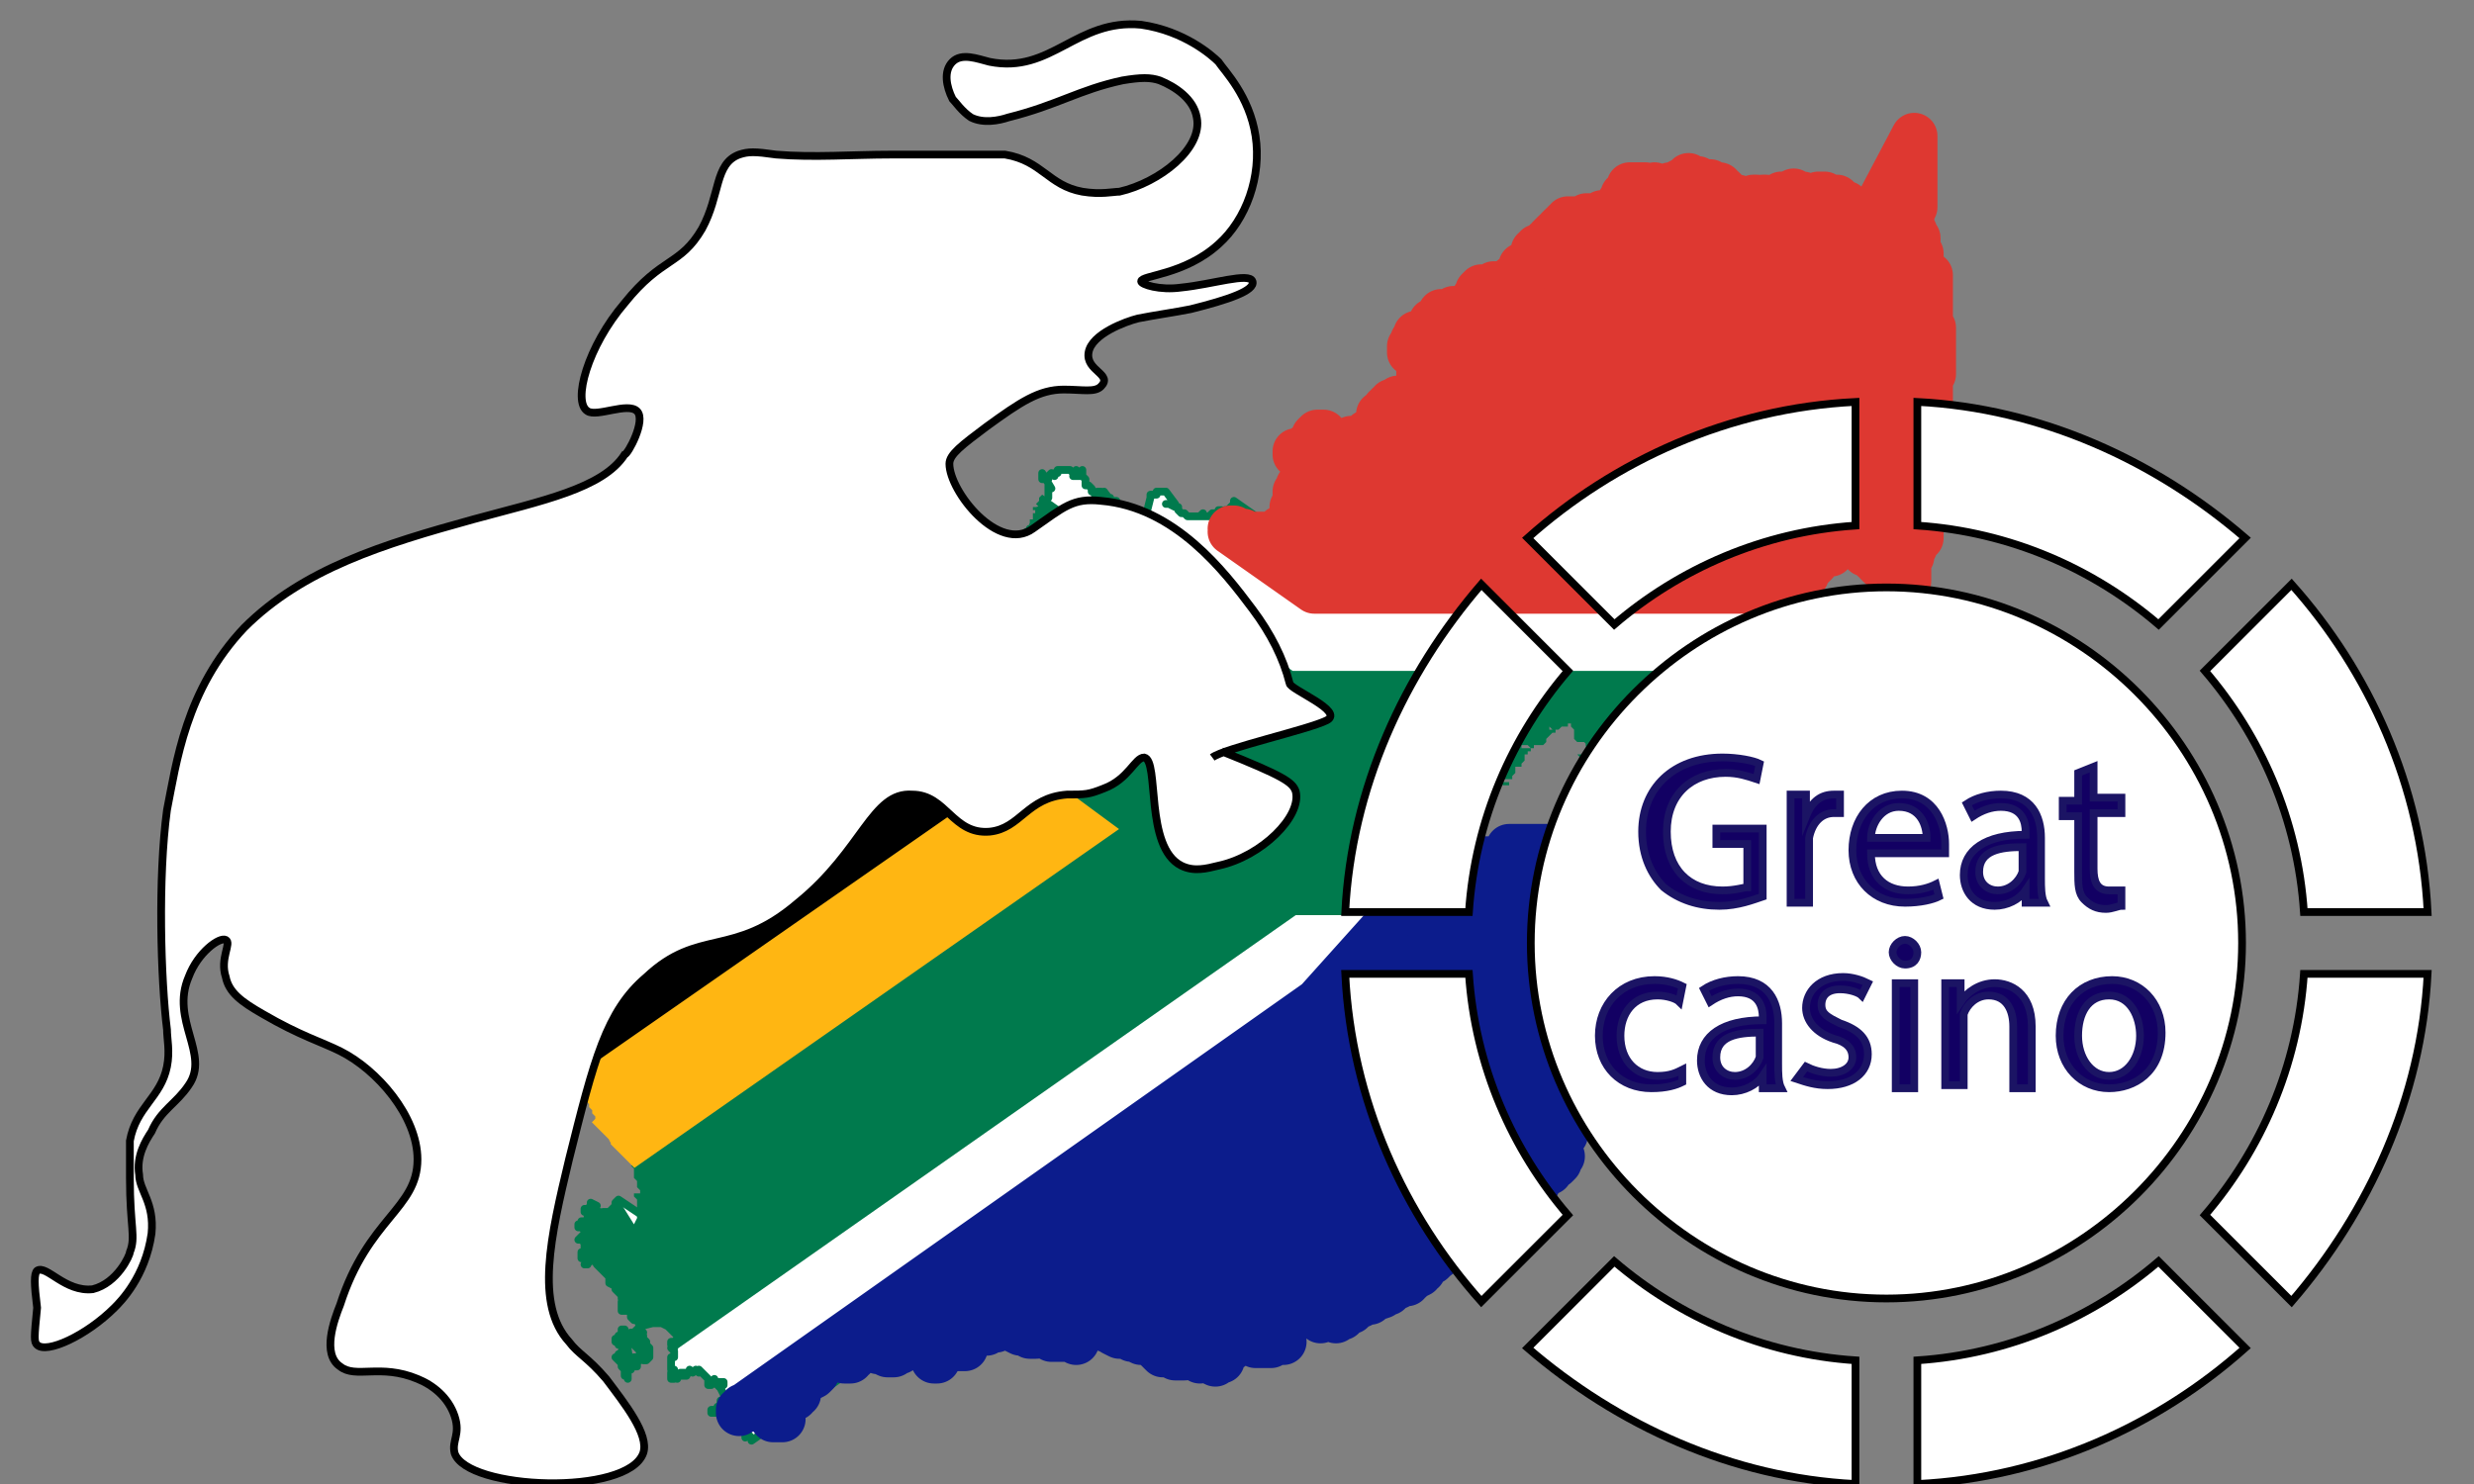
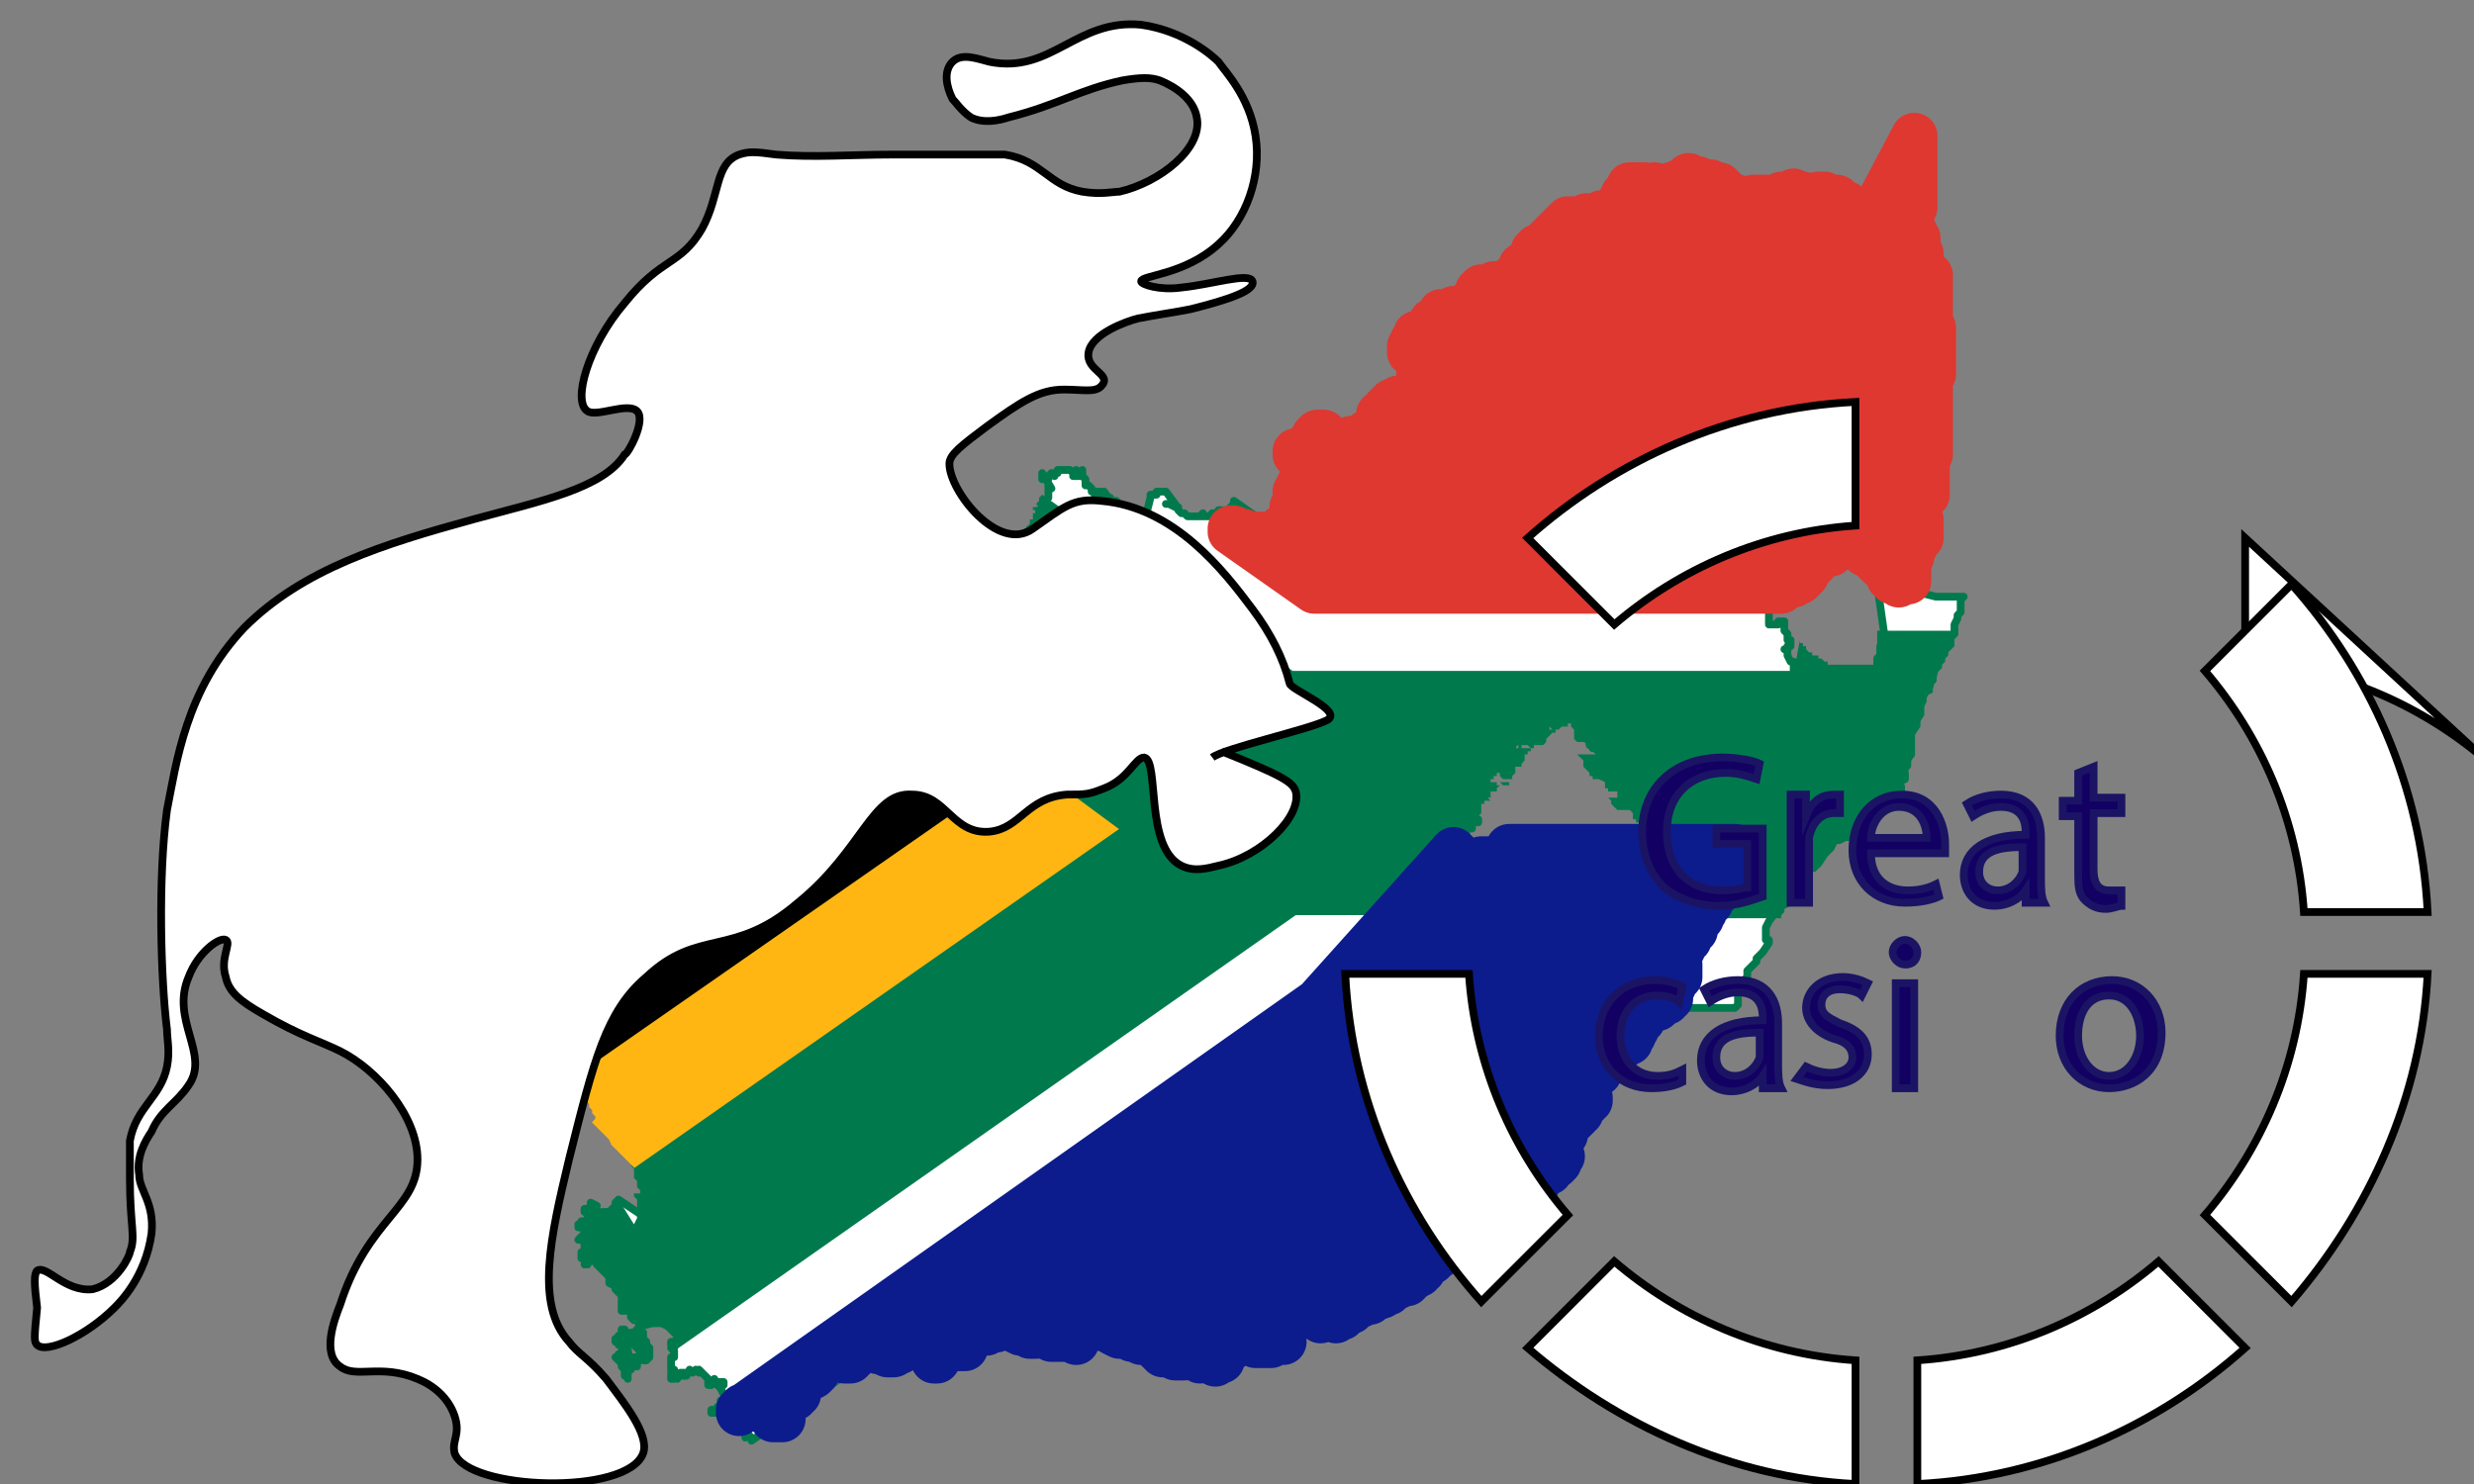
<svg xmlns="http://www.w3.org/2000/svg" version="1.1" id="Layer_1" x="0px" y="0px" width="80px" height="48px" viewBox="0 0 80 48" style="enable-background:new 0 0 80 48;" xml:space="preserve">
  <rect x="0" y="0" width="80" height="48" fill="#808080" stroke="none" />
  <style type="text/css">
	.st0{display:none;fill:#120063;}
	.st1{fill:#FFFFFF;stroke:#007A4D;stroke-width:0.25;stroke-linejoin:round;}
	.st2{fill:#007A4D;}
	.st3{fill:#DE3831;stroke:#DE3831;stroke-width:1.5;stroke-linejoin:round;}
	.st4{fill:#0C1C8C;stroke:#0C1C8C;stroke-width:1.5;stroke-linejoin:round;}
	.st5{fill:#FFB612;stroke:#FFB612;stroke-width:1.5;}
	.st6{stroke:#000000;stroke-width:1.5;}
	.st7{fill:#FFFFFF;stroke:#000000;stroke-width:0.25;}
	.st8{fill:#120063;stroke:#1B1464;stroke-width:0.25;stroke-miterlimit:10;}
	.st9{fill:#FFFFFF;stroke:#000000;stroke-width:0.25;stroke-miterlimit:10;}
</style>
  <rect x="-23" y="-1" class="st0" width="157" height="53" />
  <path id="rect12375" class="st1" d="M25.1,13.9L25,25.4v0.1h-0.1l-0.1-0.1l-0.1,0.1h-0.1v0.1h-0.1l-0.1-0.1l-0.1,0.1h-0.1v0.1v0.1  l-0.1,0.1H24h-0.1h-0.1l-0.1-0.1h-0.1h-0.1l-0.1,0.1l0.6-0.1l0,0v0.1l-0.1-0.1h-0.1h-0.1h-0.1l-0.1,0.1L23.4,26h0.2h-0.1l-0.1,0.1  v0.1v0.1l-0.1,0.1v0.1l-0.1,0.1h-0.1v0.1H23l-0.1,0.1h-0.1h-0.1H23h-0.1h-0.1h-0.1h-0.1v0.1V27l-0.1,0.1v0.2l0.1,0.1h0.1V27h0.1  h-0.1h-0.1l0,0l-0.1,0.1l-0.1,0.1h-0.1h-0.1h-0.1H22h-0.1l-0.1-0.1h-0.1V27h-0.1H22l0,0h-0.1v-0.1h-0.1h-0.1v-0.1h-0.1h-0.1h-0.1  h-0.1l-0.1-0.1h-0.1H21h-0.1h-0.1h-0.1h-0.1h-0.1h-0.1h-0.1l-0.1,0.1l-0.1-0.1H20l-0.1,0.1h-0.1h-0.1l-0.1,0.1h-0.1V27h-0.1h-0.1  v-0.1h-0.1h-0.1L19,27l1-0.1h-0.1V27h-0.1h-0.1h-0.1v0.1h-0.1h-0.1V27h-0.1h-0.1h-0.1H19l-0.1-0.1h-0.1h-0.1h-0.1v-0.1h-0.1v-0.1  v-0.1h-0.1v-0.1H19v-0.1h-0.1v-0.1h-0.1v0.1l-0.1-0.1v0.1h-0.1v-0.1h-0.1h-0.1h-0.1h-0.1h-0.1H18v-0.1h-0.1v0.1h-0.1l-0.1-0.1  l-0.1,0.1h-0.1H18v-0.1l0,0l-0.1-0.1V26v-0.1h-0.1h-0.1h-0.1V26l-0.1-0.1h-0.1h-0.1L17.2,26l-0.1,0.1H17V26v-0.1v-0.1v-0.1h0.1v-0.1  v-0.1v-0.1V26v-0.1H17h-0.1h-0.1v-0.1v-0.1l-0.1-0.1v-0.1h-0.1v-0.1h-0.1v-0.1v-0.1h0.1v-0.1h0.1h0.1l0.1-0.1v-0.1v-0.1l-0.1-0.1  v-0.1v-0.1V25v-0.1v-0.1l-0.1-0.1v-0.1h-0.1l-0.1-0.1l-0.1,0.1l0.6,0.3l0,0v-0.1h-0.1l-0.1,0.1v-0.1h-0.1v-0.1v-0.1l0.1-0.2v-0.1  v-0.1h-0.1h-0.1v-0.1L16.5,24v-0.1v-0.1l-0.1,0.1h-0.1h-0.1V24h-0.1v0.1H16V24h-0.1l-0.1,0.1h-0.1H16L15.9,24v0.1h-0.1v0.1v0.1v0.1  v0.1v0.1h-0.1l-0.1-0.1h-0.1v0.1v0.1v0.1h-0.1h-0.1h-0.1v0.1h0.1V25v0.1v0.1v-0.1h-0.1L15.1,25v0.1H15v0.1v0.1l0.1,0.1v0.1v0.1h0.1  v0.1h-0.1L15,25.8l-0.1,0.1V26l-0.1,0.1h-0.1v0.1l-0.1,0.1v0.1h-0.1h-0.1v-0.1v-0.1h-0.1h-0.1v0.1H15v-0.6v0.1v0.1h-0.1L14.8,26  h-0.1h-0.1h-0.1v0.1V26l-0.1,0.1v0.1h-0.1v0.1l0.1-0.3v0.1h0.2l0.2,0.1v0.1v0.1h0.1v0.1H15h0.1v0.1v0.1L15,26.8v0.1V27v0.1v0.1  l0.1,0.1v0.1h0.1L15,26.9h0.1l0.1,0.1h0.1l0.1,0.1v0.1v0.1h0.1v0.1v0.1h0.1v0.1l0.1,0.1v0.1h0.1l0.1,0.2v0.1v0.1v0.1v0.1v0.1  L15.7,28h0.1l0,0h0.1v0.1v0.1H16v0.1v0.1h0.1v0.1v0.1l0.1,0.1v0.1v0.1l0.1,0.1v0.1l0.1,0.1v0.1h0.1v0.1v0.1v0.1v0.1h0.1v0.1V29v0.1  l0.1,0.1v0.1v0.1v0.1v0.1v0.1v0.1v0.1v0.2h0.1v0.1h-0.1l0.1,0.1v0.1l0.1,0.1v0.1v0.1v0.1H17v0.1V31h0.1v0.1v0.1v0.1h0.1v0.1v0.1  l0.1,0.1h-0.1l0.1,0.1v0.1v0.1V32h0.1v0.1h0.1v0.1V31v0.1h-0.1v0.1h0.1v0.1l0.1,0.1v0.1v0.1h0.1v0.1v0.1v0.1H17V32v0.1h0.1v0.1  l0.1,0.1v0.1l0.1,0.1v0.1v0.1v0.1h0.1v0.1h0.1V33v0.1l0.1,0.1l-0.1,0.1l0.1,0.1v0.1l0,0v0.1h0.1l-0.1,0.1h0.1v0.1h0.1l0.1,0.1V34  v0.1l0.1,0.1V33l0.1,0.1v0.1h0.1v0.1v0.1v0.1h0.1l0.1,0.1v0.1h0.1v0.1l0.1,0.1V34h0.1v0.1v0.1v0.1h0.1v0.1h0.1v0.1V34H19v0.1  l0.1,0.2l0.1,0.1l0.1,0.1l0.1,0.1l0.1,0.1v0.1h0.1v0.1L19.5,35l0.1,0.1v0.1l0.1,0.1l0.1,0.1v0.1l0.1,0.1v0.1l0.1,0.1v0.1l0.1,0.1  l0.1,0.2h0.1l-0.1,0.1l0.1,0.1h0.1v0.1l0.1,0.1v0.1l0.1,0.1h0.1l0.1,0.1V36v0.1v0.1v0.1v0.1l0.1,0.1l0.1,0.1v0.1v0.1l0.1,0.1v0.2  l0.1,0.1v0.1v0.2l-0.1,0.1l0.1,0.1h-0.1l0.1,0.1v0.1V38v0.1l0.1,0.1v0.1v0.1l0.1,0.1v0.1h-0.1h-0.1v0.1l0.1,0.1V39v0.2v0.2l-0.1,0.2  L20,38.8l-0.1,0.1V39l-0.1,0.1l-0.1,0.1h0.1h-0.1h-0.1h-0.1l-0.1,0.1v-0.1h-0.1l-0.1-0.1V39h0.1l-0.2-0.1V39L19,39.1h-0.1H19l0,0  h-0.1v0.1H19v0.1v0.1v0.1h-0.1h-0.1v0.1h-0.1v0.1h0.1l0.1,0.1v0.1L18.8,40l-0.1,0.1h0.1l0.1,0.1v0.1v0.1v0.1h-0.1v0.1v0.1l0.1-0.1  l0.1,0.1v0.1l-0.1,0.1H19l0,0l0,0v-0.1h0.1v-0.1H19l0.1-0.1h0.1h0.1V40h0.1v0.1l0.1,0.1v0.1l-0.1,0.1l0.1,0.1l0.1,0.1l0.1,0.1v0.1  v0.1h0.1h0.1V41h-0.1h-0.1l-0.1-0.1h-0.1v-0.1v-0.1h-0.1h-0.1v-0.1l-0.1-0.1v-0.1v-0.1h-0.1L19,40.2v0.1v0.1h-0.1v0.1H19v0.1v0.1  h0.1h0.1l0.1,0.2l0.2,0.2l0.1,0.1l0.1,0.1v0.1v0.1l0.2,0.1v0.1l0.1,0.1l0.1,0.1V42l0.1,0.1h-0.1v0.1v0.1v0.1h0.1h0.1h0.1v0.1v0.1  l0.1,0.1h0.1l0.1,0.2V43l0.1,0.1h-0.1v0.1h0.1v0.1l0.1,0.1v0.1l0.1,0.1v0.1v0.1v0.1L20.9,44h-0.1l-0.1-0.1h-0.1h-0.1V44h-0.1v0.1  v0.1v0.1L20.2,43h-0.1v0.1v0.1H20v0.1h-0.1v0.1H20v0.1h0.1v-0.1h0.1v0.1v0.1l-0.1,0.1h0.1l-0.1,0.1H20v0.1h-0.1L20,44l0.1,0.1v0.1  l0.1,0.1v0.1v0.1h0.1v0.1V44l0.1,0.1l0.1,0.1h0.1v-0.1V44l0,0h0.1l-0.1-0.1l0.1-0.1v-0.1l-0.1-0.1l-0.1-0.1v-0.1h-0.1v-0.1l0.1-0.1  h-0.1v-0.1h0.1l0.1-0.1l0.1-0.1l0.4-0.1h0.3l0.2,0.1l0.1,0.1l0.1,0.1l0.1,0.1H22v0.1h-0.1l-0.1,0.1h-0.1v0.1l0.1,0.1h-0.1l0.1,0.1  v0.1v0.1h-0.1V44v0.1l0,0l0,0v0.1l0,0l0,0v0.1h0.1l-0.1,0.1v0.1v0.1h0.1v-0.1l0.1,0.1v-0.1H22h0.1h0.1v-0.1H22l0,0l0.1,0.1l0.1-0.1  h0.1v-0.1l0.1,0.1l0.1-0.1l0.1,0.1v-0.1l0.1,0.1l0.1,0.1l0.1,0.1v0.1v0.1H23l0.1-0.1h0.1v0.1h0.1h0.1v-0.1H23l0.1-0.1v0.1l0.1,0.1  l0.1,0.1l0.1,0.2l0.1,0.1l-0.1,0.1h-0.1v0.1v0.1h-0.1v0.1h-0.1H23v0.1h0.1h0.1h0.1v-0.1h0.1h0.1h0.1l0.1,0.1l0.1,0.1l-0.1,0.1V46  l0.1,0.1h0.1v0.1H24l0.1,0.1v0.1v0.1l0.1-0.1l0.1,0.1v0.1l0,0l18.8-13.2h4.5l0,0L47,32.3l0.1-0.1H47v-0.1l0,0V32v-0.1h-0.1l0.1-0.1  h-0.1h-0.1v-0.1h0.1L46.8,32v-0.1l0,0l-0.1-0.1l-0.1,0.1v-0.1h-0.1v-0.1h-0.1v-0.1v-0.1l-0.1-0.1l-0.1,0.1h-0.1l0,0v-0.1H46v-0.1  v-0.1v-0.1V31l0.1-0.1h0.1v-0.1h0.1l0.1-0.1h-0.1v-0.1l-0.1,0.1h-0.1L46,30.6v-0.1v-0.1v-0.1l-0.2-0.1v-0.1V30v-0.1v-0.1v-0.1v-0.1  l-0.1-0.1v-0.2l-0.1-0.1V29l-0.1-0.1v-0.1h-0.1v-0.1h-0.1v-0.1v-0.1v-0.1v-0.1h0.1v0.1h0.1v-0.1v-0.1h0.1v0.1h0.1l0.1-0.1v-0.1h0.1  V28H46h0.1h0.1h0.1H46v-0.1h0.1h0.1h0.1v-0.1h0.1h0.1h0.1v-0.1h-0.1l0.1-0.1l0.1-0.1h0.1h0.1v-0.1l0.1-0.1l0.1-0.1h0.1h0.1l-0.1-0.1  V27l0.1-0.1V27h0.1v-0.1l0.1-0.1h0.1v-0.1h-0.1v-0.1h0.1h0.1h0.1v-0.1H47l0.1-0.1v-0.1H47v-0.1l0.1-0.1h0.1V26l0.1-0.1h0.1h0.1  l0.1-0.1l-0.1-0.1h0.1l0.1-0.1l0.1-0.1v-0.1l0,0l0.1-0.1v0.1l0,0v-0.1v-0.1v-0.1V25H48v-0.1h0.1h0.1l-0.1-0.1h0.1v-0.1v-0.1h0.1h0.1  v-0.1l0.1-0.1h-0.1v-0.1h0.1l0.1,0.1h0.1h0.1v-0.1H48l0,0v0.1h0.1h0.1v-0.1v-0.1h0.1v-0.1h0.1V24h0.1v0.1l0.1,0.1h0.1h0.1h0.1v-0.1  L49,24v-0.1v-0.1h0.1h0.1v-0.1l0.1-0.1v-0.1l0,0v-0.1h0.1v-0.1h0.1v-0.1H49v-0.1l0,0h0.1v0.1h0.1v-0.1h0.1h0.1l0.1,0.1h0.1v-0.1h0.1  h0.1h0.1L50,23v-0.1l0.1-0.1l0.1-0.1h0.1v-0.1h0.1h0.1h0.1H50h0.1v-0.1l0.1,0.1h0.1h0.1l0.1-0.1h0.1h0.1v-0.1l0,0l0,0h0.1v0.1  l0.1,0.1v0.1v0.2L51,23h0.1h0.1h0.1h0.1v0.1h0.1v0.1v0.1l0.1,0.1h0.1H51l0.1,0.1l0.1,0.1v0.1v0.1l0.1,0.1l0.1,0.1v0.1h0.1v0.1h0.1  h0.1l0.2,0.1v0.1v0.1H52v0.1h0.1h0.1h0.1v0.1v0.1h0.1H52l0.1,0.1V25l0.1,0.1l0.1,0.1h0.1h0.1h0.1h0.1l0.1,0.1v0.1v0.1h0.1v0.1H53  v0.1l0.1,0.1v0.1l0.1,0.1l0.1,0.1l0.1,0.1v0.1v0.1l0.1,0.1v0.1h-0.1v0.1v0.1V29h-0.1v0.1v0.1h-0.1h-0.1H53l-0.1,0.1h-0.1l-0.1,0.1  v0.1l-0.1-0.1v0.1v0.1v0.1v0.1v0.1V30h0.1v0.1h-0.1h-0.1v0.1v0.1h-0.1h-0.1l-0.1,0.1h-0.1L52,29.7l0,0h-0.1v0.1v0.1L51.8,30l0,0  l0.1,0.1l-0.1,0.1v0.1v0.1v0.1v0.1l-0.1,0.1h0.1v0.1h0.1v0.1L52,31v0.1v0.1h-0.1h-0.1h-0.1v0.1v0.1h-0.1l-0.1-0.1l-0.1,0.1h-0.1  l-0.1,0.1l-0.1,0.1l0,0H51h-0.1l0,0l0,0l0,0l0,0l0,0l0,0l0,0l0,0l0,0l0,0l0,0l0,0l0,0l0,0l0,0l0,0l0,0l0,0l0,0h-0.1l0,0l0,0l0,0l0,0  l0,0h-0.1l0,0h-0.1l0,0l0,0l0,0l0,0l0,0l0,0l0,0h-0.1h-0.1h-0.2v0.1l-0.1,0.1H50v0.1V32v0.1h-0.1L49,31.5v0.1h-0.1h-0.1h-0.1v0.1  h-0.1v0.1h-0.1l0.1,0.1h0.1V32h0.1v0.1l0.1,0.1v0.1v0.1v0.1v0.1L48.8,32v0.1v0.1v-0.1l0,0v0.1h-0.1v0.1h0.1v0.1v0.1v0.1l0,0h7.3l0,0  l0.1-0.1v-0.1v-0.1v-0.1v-0.1l0.1-0.1v-0.1v-0.1l0.2-0.2v-0.1v-0.1l0.2-0.2l0.1-0.1V31l0.2-0.2l0.2-0.3v-0.1h-0.1v-0.1v-0.1v-0.1V30  l0.1-0.2l0.3-0.4l0.1-0.1v-0.1l0.1-0.1V29l0.4-0.2l0.1-0.2l0.1-0.1l0.1-0.2v-0.1l0.1-0.1V28l0.1-0.1v-0.1h0.1l0.2-0.2l0.2-0.3  l0.2-0.2l0.1-0.2h0.1l0.2-0.1h0.1H60l0.1-0.1h0.1l0.2-0.1l0.2-0.2v-0.1l0.1-0.1v-0.1l0.2-0.1v-0.1l0.2-0.2l0.1-0.1l0.1-0.1l0.1-0.2  l0.2-0.1V25l-0.1-0.1v-0.1l0.3-0.4v-0.2v-0.1v-0.2v-0.1v-0.1l0.1-0.3l0.2-0.3v-0.4l0.1-0.2l0.1-0.2v-0.1v-0.1l0.2-0.1v-0.1l0.1-0.4  v-0.1l0.1-0.1l0.1-0.1v-0.1l0.1-0.1v-0.1l0.1-0.1v-0.1l0.1-0.1l0.1-0.1v-0.1v-0.1v-0.1l0.1-0.2v-0.1l0.1-0.1v-0.1v-0.1v-0.2l0.1-0.1  h-0.1h-0.1H63h-0.2h-0.2l-0.4-0.1h-0.6h-0.1h-0.1h-0.1h-0.1h-0.1v-0.1H61h-0.1h-0.1l0,0V19v-0.1h-0.1l0,0L61,21h-0.1v-0.1h-0.1V21  v0.1v0.1l-0.1,0.1v0.1v0.1v0.2v0.1l-0.1,0.1V22v0.1v0.1v0.1v0.1v0.1v0.1v0.1v0.2V23v0.1v0.1h-0.3h-0.2H60h-0.1h-0.2h-0.1h-0.1h-0.1  l0,0h-0.1h-0.1h-0.1H59v-0.1h-0.1L58.8,23h-0.1v-0.1h-0.1h-0.1v-0.1h-0.1l0,0l-0.1-0.1v-0.1l0,0h-0.1v-0.1h-0.1v-0.1L58,21.8v-0.1  v-0.1v-0.1v-0.1h-0.1l-0.1-0.2v-0.1V21h-0.1h0.1v-0.1h0.1v-0.1v-0.1h-0.1v-0.1v-0.1l-0.1-0.1v-0.1v-0.1v-0.1h-0.1h-0.1v0.1h-0.1  h-0.1h-0.1v-0.1v-0.2v-0.1v-0.1v-0.1v-0.1v-0.2v-0.1v-0.1V19h0.1v-0.2h0.1v-0.1v-0.1h0.1h0.1l0.1-0.1v-0.1l0.1-0.1v-0.1l0.1-0.1H58  l0,0H42.6l-2.7-1.9l0,0v0.1l-0.1,0.1l-0.1,0.1h-0.1l-0.1,0.1v-0.1h-0.1v0.1v0.1l-0.1-0.1h-0.1l-0.1,0.1H39h-0.1h-0.1H39h-0.1v-0.1  l-0.1,0.1h-0.1h-0.1h-0.1h-0.1l-0.1-0.1h-0.1l-0.1-0.1v-0.1H38l-0.2-0.1h-0.1H38l-0.3-0.4h-0.3l0,0V16h-0.1h-0.1v0.1l0,0V16v0.1  L37,16.9l0,0V17h-0.1v-0.1v-0.1l0,0h-0.1h-0.1v0.1h-0.1h-0.1v-0.1v-0.1l0,0l-0.1-0.1l-0.1-0.1v-0.1h-0.1l-0.1-0.1l0,0v-0.1H36h-0.1  l-0.1-0.1h-0.1V16v-0.1l0,0l0.3,0.4v0.1v-0.1h-0.1v-0.1v-0.1h-0.1v0.1h-0.1v-0.1L35.6,16v-0.1h-0.1V16h-0.1v-0.1h-0.1v-0.1l0,0  l-0.1-0.1l0,0h-0.1v-0.1v-0.1L35,15.4h-0.1v-0.1h-0.1v0.1l0,0h-0.1H35v-0.1l0,0v-0.1l-0.1,0.1l-0.1-0.1v0.1h-0.1l-0.1-0.1l0,0h-0.1  h-0.1h-0.1h-0.1v0.1l0,0h-0.1v0.1l0,0L34,15.3l-0.1,0.1v0.1h-0.1h-0.1v-0.1v-0.1l0,0l0.3,0.5l0,0l-0.1-0.1v0.1v0.1l0,0V16v0.1V16  v0.1l-0.1,0.1l0,0v0.1l-0.1,0.1l0.1,0.1l0,0h-0.1h-0.1v0.1h0.1v0.1h-0.1v0.1v0.1h-0.1V17v0.1l0.1,0.1v0.1h-0.1v0.1v0.1h0.1v0.1v0.1  L33.4,17v0.1h-0.1v0.1h-0.1l0,0v0.1v0.1h-0.1v0.1l0.1,0.1h0.1v0.1v0.1h-0.1v0.1V18h-0.1H33v0.1h0.1h0.1v0.1l-0.1,0.1v0.1v0.1v0.1V18  v0.1H33l0-0.1l0,0h-0.1v0.1v0.1v0.1v0.1l0,0l-0.1,0.1v0.1h-0.1v0.1l-0.1,0.1v-0.1h-0.1v0.1v0.1L32.4,19v0.1l0,0h-0.1h-0.1V19h-0.1  H32l0,0h-0.1h-0.1h-0.1v0.1v0.1l0,0v0.1h-0.1l-0.1,0.1h-0.1l0.1,0.1v0.1h-0.1l0.5-0.6h-0.1h-0.1h0v0.1h-0.1v0.1l-0.1,0.1h0.1  l-0.1,0.1v0.1v0.1h-0.1v0.1h-0.1l0.1,0.1h-0.1v0.1h-0.1V20l-0.1,0.1H31l-0.1,0.1v0.1v0.1l-0.1,0.1v0.1h-0.1l0.3-0.7L30.9,20h-0.1  l0,0h-0.1h-0.1h-0.1h-0.1h-0.1h-0.1h-0.1h0.2v0.1v0.1v0.1l0.1,0.1l-0.1,0.1v0.1h-0.1v0.1h-0.1L30,20.8h-0.1H30v-0.2l-0.1-0.1v0.1  h-0.1l-0.1-0.1l-0.1-0.1h-0.1l-0.1,0.1h-0.1h-0.1l-0.1-0.1H29l-0.1-0.1h-0.1h-0.1h-0.1h-0.1H29v0.1l-0.1,0.1h-0.1l-0.1-0.1l-0.1,0.1  h-0.1h-0.1l-0.1,0.1h-0.1L28,20.5h-0.1h-0.1H28v-0.1h-0.1v-0.1l-0.1-0.1h-0.1h-0.1h-0.1l-0.1-0.1l-0.1,0.1h-0.1l-0.1,0.1L27,20.4  h-0.1l-0.1,0.1l-0.1,0.1h-0.1h-0.1h-0.1v0.1l-0.1,0.1v-0.1v-0.1v-0.1H27l0,0l-0.1-0.1H27l-0.1-0.1h-0.1v-0.1h0.1v-0.1L26.8,20  l0.1-0.1V20l0,0l0.1-0.1v-0.1h0.1v-0.1v-0.1L27,19.5v-0.1l-0.1-0.1v-0.1v-0.1V19v-0.1v-0.1l0.1-0.1v-0.1h0.1H27v-0.1l0.1-0.1h0.1V19  l0.1-0.1v-0.1l0.1-0.1l0.1-0.1l0.1-0.1v-0.1h0.1h0.1v-0.1v-0.1h0.1V18l0.1-0.1l0.1-0.1l0.1-0.1v-0.1h-0.1L28,17.5l0.1-0.1v-0.1H28  V18l0,0v-0.1l-0.1-0.1l0.1-0.1v-0.1l0.1-0.1H28v-0.1h-0.1l-0.1-0.1l0.1-0.1v-0.1L27.8,17v-0.1v-0.1v-0.1h-0.1l-0.1,0.1h-0.1v-0.1  l0.1-0.1h-0.1v-0.1l0,0V17l0,0l-0.1-0.1h-0.1v-0.1l0,0v-0.1l0.1-0.1v-0.1H27h-0.1v-0.1H27v-0.1h0.1v-0.1L27,16.4l-0.1-0.1h-0.1v-0.1  h0.1v-0.1V16l0,0l0,0H27v-0.1h-0.1l0,0l0,0v-0.1v-0.1h-0.1V16l0,0l0,0h-0.1l-0.1-0.1v-0.1l-0.1-0.1v-0.1h-0.1v-0.1v-0.1h0.1v-0.1  l0,0l-0.1-0.1h-0.1v-0.1V15h-0.1l-0.1-0.1v-0.1l0.1-0.1v-0.1l0,0v-0.1l-0.1,0.1v-0.1v-0.1v-0.1V15v-0.1H26v-0.1v-0.1v-0.1l0,0h-0.1  l0.1,0.1v-0.1h-0.1v-0.1v-0.1v-0.1v-0.1h-0.1l0,0h-0.1v-0.1h-0.1v0.1l-0.1-0.1V14l0,0h-0.1l-0.1-0.1v-0.1v-0.1h-0.1h-0.1v-0.1  L25,13.5l0,0V14L25.1,13.9L25.1,13.9L25.1,13.9z M20.4,42.8L20.4,42.8L20.4,42.8L20.4,42.8L20.4,42.8z M20.6,44.2L20.6,44.2  L20.6,44.2L20.6,44.2L20.6,44.2z" />
  <path id="rect12381" class="st2" d="M25.1,13.9v5.6l3.1,2.2H25v3.7v0.1h-0.1l-0.1-0.1l-0.1,0.1h-0.1v0.1h-0.1l-0.1-0.1l-0.1,0.1  h-0.1v0.1v0.1l-0.1,0.1H24h-0.1h-0.1l-0.1-0.1h-0.1h-0.1l-0.1,0.1l0.6-0.1l0,0v0.1l-0.1-0.1h-0.1h-0.1h-0.1l-0.1,0.1L23.4,26h0.2  h-0.1l-0.1,0.1v0.1v0.1l-0.1,0.1v0.1l-0.1,0.1h-0.1v0.1H23l-0.1,0.1h-0.1h-0.1H23h-0.1h-0.1h-0.1h-0.1v0.1V27l-0.1,0.1v0.2l0.1,0.1  h0.1V27h0.1h-0.1h-0.1l0,0l-0.1,0.1l-0.1,0.1h-0.1h-0.1h-0.1H22h-0.1l-0.1-0.1h-0.1V27h-0.1H22l0,0h-0.1v-0.1h-0.1h-0.1v-0.1h-0.1  h-0.1h-0.1h-0.1l-0.1-0.1h-0.1H21h-0.1h-0.1h-0.1h-0.1h-0.1h-0.1h-0.1l-0.1,0.1l-0.1-0.1H20l-0.1,0.1h-0.1h-0.1l-0.1,0.1h-0.1V27  h-0.1h-0.1v-0.1h-0.1h-0.1L19,27l1-0.1h-0.1V27h-0.1h-0.1h-0.1v0.1h-0.1h-0.1V27h-0.1h-0.1h-0.1H19l-0.1-0.1h-0.1h-0.1h-0.1v-0.1  h-0.1v-0.1v-0.1h-0.1v-0.1H19v-0.1h-0.1v-0.1h-0.1v0.1l-0.1-0.1v0.1h-0.1v-0.1h-0.1h-0.1h-0.1h-0.1h-0.1H18v-0.1h-0.1v0.1h-0.1  l-0.1-0.1l-0.1,0.1h-0.1H18v-0.1l0,0l-0.1-0.1V26v-0.1h-0.1h-0.1h-0.1V26l-0.1-0.1h-0.1h-0.1L17.2,26l-0.1,0.1H17V26v-0.1v-0.1v-0.1  h0.1v-0.1v-0.1v-0.1V26v-0.1H17h-0.1h-0.1v-0.1v-0.1l-0.1-0.1v-0.1h-0.1v-0.1h-0.1v-0.1v-0.1h0.1v-0.1h0.1h0.1l0.1-0.1v-0.1v-0.1  l-0.1-0.1v-0.1v-0.1V25v-0.1v-0.1l-0.1-0.1v-0.1h-0.1l-0.1-0.1l-0.1,0.1l0.6,0.3l0,0v-0.1h-0.1l-0.1,0.1v-0.1h-0.1v-0.1v-0.1  l0.1-0.2v-0.1v-0.1h-0.1h-0.1v-0.1L16.5,24v-0.1v-0.1l-0.1,0.1h-0.1h-0.1V24h-0.1v0.1H16V24h-0.1l-0.1,0.1h-0.1H16L15.9,24v0.1h-0.1  v0.1v0.1v0.1v0.1v0.1h-0.1l-0.1-0.1h-0.1v0.1v0.1v0.1h-0.1h-0.1h-0.1v0.1h0.1V25v0.1v0.1v-0.1h-0.1L15.1,25v0.1H15v0.1v0.1l0.1,0.1  v0.1v0.1h0.1v0.1h-0.1L15,25.8l-0.1,0.1V26l-0.1,0.1h-0.1v0.1l-0.1,0.1v0.1h-0.1h-0.1v-0.1v-0.1h-0.1h-0.1v0.1H15v-0.6v0.1v0.1h-0.1  L14.8,26h-0.1h-0.1h-0.1v0.1V26l-0.1,0.1v0.1h-0.1v0.1l0.1-0.3v0.1h0.2l0.2,0.1v0.1v0.1h0.1v0.1H15h0.1v0.1v0.1L15,26.8v0.1V27v0.1  v0.1l0.1,0.1v0.1h0.1L15,26.9h0.1l0.1,0.1h0.1l0.1,0.1v0.1v0.1h0.1v0.1v0.1h0.1v0.1l0.1,0.1v0.1h0.1l0.1,0.2v0.1v0.1v0.1v0.1v0.1  L15.7,28h0.1l0,0h0.1v0.1v0.1H16v0.1v0.1h0.1v0.1v0.1l0.1,0.1v0.1v0.1l0.1,0.1v0.1l0.1,0.1v0.1h0.1v0.1v0.1v0.1v0.1h0.1v0.1V29v0.1  l0.1,0.1v0.1v0.1v0.1v0.1v0.1v0.1v0.1V30h11.8l-8.6,6H20l0.1,0.1V36v0.1v0.1v0.1v0.1l0.1,0.1l0.1,0.1v0.1v0.1l0.1,0.1v0.2l0.1,0.1  v0.1v0.2l-0.1,0.1l0.1,0.1h-0.1l0.1,0.1v0.1V38v0.1l0.1,0.1v0.1v0.1l0.1,0.1v0.1h-0.1h-0.1v0.1l0.1,0.1V39v0.2v0.2l-0.1,0.2L20,38.8  l-0.1,0.1V39l-0.1,0.1l-0.1,0.1h0.1h-0.1h-0.1h-0.1l-0.1,0.1v-0.1h-0.1l-0.1-0.1V39h0.1l-0.2-0.1V39L19,39.1h-0.1H19l0,0h-0.1v0.1  H19v0.1v0.1v0.1h-0.1h-0.1v0.1h-0.1v0.1h0.1l0.1,0.1v0.1L18.8,40l-0.1,0.1h0.1l0.1,0.1v0.1v0.1v0.1h-0.1v0.1v0.1l0.1-0.1l0.1,0.1  v0.1l-0.1,0.1H19l0,0l0,0v-0.1h0.1v-0.1H19l0.1-0.1h0.1h0.1V40h0.1v0.1l0.1,0.1v0.1l-0.1,0.1l0.1,0.1l0.1,0.1l0.1,0.1v0.1v0.1h0.1  h0.1V41h-0.1h-0.1l-0.1-0.1h-0.1v-0.1v-0.1h-0.1h-0.1v-0.1l-0.1-0.1v-0.1v-0.1h-0.1L19,40.2v0.1v0.1h-0.1v0.1H19v0.1v0.1h0.1h0.1  l0.1,0.2l0.2,0.2l0.1,0.1l0.1,0.1v0.1v0.1l0.2,0.1v0.1l0.1,0.1l0.1,0.1V42l0.1,0.1h-0.1v0.1v0.1v0.1h0.1h0.1h0.1v0.1v0.1l0.1,0.1  h0.1l0.1,0.2V43l0.1,0.1h-0.1v0.1h0.1v0.1l0.1,0.1v0.1l0.1,0.1v0.1v0.1v0.1L20.9,44h-0.1l-0.1-0.1h-0.1h-0.1V44h-0.1v0.1v0.1v0.1  L20.2,43h-0.1v0.1v0.1H20v0.1h-0.1v0.1H20v0.1h0.1v-0.1h0.1v0.1v0.1l-0.1,0.1h0.1l-0.1,0.1H20v0.1h-0.1L20,44l0.1,0.1v0.1l0.1,0.1  v0.1v0.1h0.1v0.1V44l0.1,0.1l0.1,0.1h0.1v-0.1V44l0,0h0.1l-0.1-0.1l0.1-0.1v-0.1l-0.1-0.1l-0.1-0.1v-0.1h-0.1v-0.1l0.1-0.1h-0.1  v-0.1h0.1l0.1-0.1l0.1-0.1l0.4-0.1h0.3l0.2,0.1l0.1,0.1l0.1,0.1l0.1,0.1H22v0.1h-0.1l-0.1,0.1h-0.1v0.1l0.1,0.1h-0.1l0.1,0.1l0,0  l20.1-14.1h3.6l0,0v-0.1v-0.1v-0.1h0.1v0.1h0.1v-0.1v-0.1h0.1v0.1h0.1l0.1-0.1v-0.1h0.1V29h0.1h0.1h0.1h0.1H46v-0.1h0.1h0.1h0.1  v-0.1h0.1h0.1h0.1v-0.1h-0.1l0.1-0.1l0.1-0.1h0.1h0.1v-0.1l0.1-0.1l0.1-0.1h0.1h0.1l-0.1-0.1V28l0.1-0.1V28h0.1v-0.1l0.1-0.1h0.1  v-0.1h-0.1v-0.1h0.1h0.1h0.1v-0.1H47l0.1-0.1v-0.1H47v-0.1l0.1-0.1h0.1V27l0.1-0.1h0.1h0.1l0.1-0.1l-0.1-0.1h0.1l0.1-0.1l0.1-0.1  v-0.1l0,0l0.1-0.1v0.1l0,0v-0.1v-0.1v-0.1V26H48v-0.1h0.1h0.1l-0.1-0.1h0.1v-0.1v-0.1h0.1h0.1v-0.1l0.1-0.1h-0.1v-0.1h0.1l0.1,0.1  h0.1h0.1v-0.1H48l0,0v0.1h0.1h0.1v-0.1v-0.1h0.1v-0.1h0.1V25h0.1v0.1l0.1,0.1h0.1h0.1h0.1v-0.1L49,25v-0.1v-0.1h0.1h0.1v-0.1  l0.1-0.1v-0.1l0,0v-0.1h0.1v-0.1h0.1v-0.1H49v-0.1l0,0h0.1v0.1h0.1v-0.1h0.1h0.1l0.1,0.1h0.1v-0.1h0.1h0.1h0.1L50,24v-0.1l0.1-0.1  l0.1-0.1h0.1v-0.1h0.1h0.1h0.1H50h0.1v-0.1l0.1,0.1h0.1h0.1l0.1-0.1h0.1h0.1v-0.1l0,0l0,0h0.1v0.1l0.1,0.1v0.1v0.2L51,24h0.1h0.1  h0.1h0.1v0.1h0.1v0.1v0.1l0.1,0.1h0.1H51l0.1,0.1l0.1,0.1v0.1v0.1l0.1,0.1l0.1,0.1v0.1h0.1v0.1h0.1h0.1l0.2,0.1v0.1v0.1H52v0.1h0.1  h0.1h0.1v0.1v0.1h0.1H52l0.1,0.1V26l0.1,0.1l0.1,0.1h0.1h0.1h0.1h0.1l0.1,0.1v0.1v0.1h0.1v0.1H53v0.1l0.1,0.1v0.1l0.1,0.1l0.1,0.1  l0.1,0.1v0.1v0.1l0.1,0.1v0.1h-0.1v0.1v0.1V29h-0.1v0.1v0.1h-0.1h-0.1H53l-0.1,0.1h-0.1l-0.1,0.1v0.1l-0.1-0.1v0.1v0.1v0.1v0.1v0.1  V30h0.1v0.1h-0.1h-0.1v0.1v0.1h-0.1h-0.1l-0.1,0.1h-0.1L52,29.7l0,0h-0.1l0,0h5.7l0,0v-0.1l0.1-0.1v-0.1l0.4-0.2l0.1-0.2l0.1-0.1  l0.1-0.2v-0.1l0.1-0.1v-0.1l0.1-0.1v-0.1h0.1l0.2-0.2l0.2-0.3l0.2-0.2l0.1-0.2h0.1l0.2-0.1h0.1H60l0.1-0.1h0.1l0.2-0.1l0.2-0.2v-0.1  l0.1-0.1v-0.1l0.2-0.1v-0.1l0.2-0.2l0.1-0.1l0.1-0.1l0.1-0.2l0.2-0.1v-0.2l-0.1-0.1v-0.1l0.3-0.4v-0.2v-0.1v-0.2v-0.1v-0.1l0.1-0.3  l0.2-0.3v-0.4l0.1-0.2l0.1-0.2v-0.1v-0.1l0.2-0.1v-0.1l0.1-0.4v-0.1l0.1-0.1l0.1-0.1v-0.1l0.1-0.1v-0.1l0.1-0.1v-0.1l0.1-0.1  l0.1-0.1v-0.1v-0.1v-0.1l0.1-0.2l0,0h-2.6l0,0v0.1v0.1v0.1v0.1v0.1V21v0.2v0.1v0.1v0.1h-0.3h-0.2h-0.1H60h-0.2h-0.1h-0.1h-0.1l0,0  h-0.1h-0.1h-0.1h-0.1v-0.1H59l-0.1-0.1h-0.1v-0.1h-0.1h-0.1v-0.1h-0.1l0,0L58.4,21v-0.1l0,0h-0.1v-0.1h-0.1v-0.1L58,21.8v-0.1H41.8  L33.7,16l0,0l-0.1,0.1l0,0v0.1l-0.1,0.1l0.1,0.1l0,0h-0.1h-0.1v0.1h0.1v0.1h-0.1v0.1v0.1h-0.1v0.1V17l0.1,0.1v0.1h-0.1v0.1v0.1h0.1  v0.1v0.1V17v0.1h-0.1v0.1h-0.1l0,0v0.1v0.1h-0.1v0.1l0.1,0.1h0.1v0.1v0.1h-0.1v0.1V18h-0.1H33v0.1h0.1h0.1v0.1l-0.1,0.1v0.1v0.1v0.1  V18v0.1H33l0-0.1l0,0h-0.1v0.1v0.1v0.1v0.1l0,0l-0.1,0.1v0.1h-0.1v0.1l-0.1,0.1v-0.1h-0.1v0.1v0.1L32.4,19v0.1l0,0h-0.1h-0.1V19  h-0.1H32l0,0h-0.1h-0.1h-0.1v0.1v0.1l0,0v0.1h-0.1l-0.1,0.1h-0.1l0.1,0.1v0.1h-0.1l0.5-0.6h-0.1h-0.1h0v0.1h-0.1v0.1l-0.1,0.1h0.1  l-0.1,0.1v0.1v0.1h-0.1v0.1h-0.1l0.1,0.1h-0.1v0.1h-0.1V20l-0.1,0.1H31l-0.1,0.1v0.1v0.1l-0.1,0.1v0.1h-0.1l0.3-0.7L30.9,20h-0.1  l0,0h-0.1h-0.1h-0.1h-0.1h-0.1h-0.1h-0.1h0.2v0.1v0.1v0.1l0.1,0.1l-0.1,0.1v0.1h-0.1v0.1h-0.1L30,20.8h-0.1H30v-0.2l-0.1-0.1v0.1  h-0.1l-0.1-0.1l-0.1-0.1h-0.1l-0.1,0.1h-0.1h-0.1l-0.1-0.1H29l-0.1-0.1h-0.1h-0.1h-0.1h-0.1H29v0.1l-0.1,0.1h-0.1l-0.1-0.1l-0.1,0.1  h-0.1h-0.1l-0.1,0.1h-0.1L28,20.5h-0.1h-0.1H28v-0.1h-0.1v-0.1l-0.1-0.1h-0.1h-0.1h-0.1l-0.1-0.1l-0.1,0.1h-0.1l-0.1,0.1L27,20.4  h-0.1l-0.1,0.1l-0.1,0.1h-0.1h-0.1h-0.1v0.1l-0.1,0.1v-0.1v-0.1v-0.1H27l0,0l-0.1-0.1H27l-0.1-0.1h-0.1v-0.1h0.1v-0.1L26.8,20  l0.1-0.1V20l0,0l0.1-0.1v-0.1h0.1v-0.1v-0.1L27,19.5v-0.1l-0.1-0.1v-0.1v-0.1V19v-0.1v-0.1l0.1-0.1v-0.1h0.1H27v-0.1l0.1-0.1h0.1V19  l0.1-0.1v-0.1l0.1-0.1l0.1-0.1l0.1-0.1v-0.1h0.1h0.1v-0.1v-0.1h0.1V18l0.1-0.1l0.1-0.1l0.1-0.1v-0.1h-0.1L28,17.5l0.1-0.1v-0.1H28  V18l0,0v-0.1l-0.1-0.1l0.1-0.1v-0.1l0.1-0.1H28v-0.1h-0.1l-0.1-0.1l0.1-0.1v-0.1L27.8,17v-0.1v-0.1v-0.1h-0.1l-0.1,0.1h-0.1v-0.1  l0.1-0.1h-0.1v-0.1l0,0V17l0,0l-0.1-0.1h-0.1v-0.1l0,0v-0.1l0.1-0.1v-0.1H27h-0.1v-0.1H27v-0.1h0.1v-0.1L27,16.4l-0.1-0.1h-0.1v-0.1  h0.1v-0.1V16l0,0l0,0H27v-0.1h-0.1l0,0l0,0v-0.1v-0.1h-0.1V16l0,0l0,0h-0.1l-0.1-0.1v-0.1l-0.1-0.1v-0.1h-0.1v-0.1v-0.1h0.1v-0.1  l0,0l-0.1-0.1h-0.1v-0.1V15h-0.1l-0.1-0.1v-0.1l0.1-0.1v-0.1l0,0v-0.1l-0.1,0.1v-0.1v-0.1v-0.1V15v-0.1H26v-0.1v-0.1v-0.1l0,0h-0.1  l0.1,0.1v-0.1h-0.1v-0.1v-0.1v-0.1v-0.1h-0.1l0,0h-0.1v-0.1h-0.1v0.1l-0.1-0.1V14l0,0h-0.1l-0.1-0.1v-0.1v-0.1h-0.1h-0.1v-0.1  L25,13.5l0,0V14L25.1,13.9L25.1,13.9L25.1,13.9z M20.4,42.8L20.4,42.8L20.4,42.8L20.4,42.8L20.4,42.8z M20.6,44.2L20.6,44.2  L20.6,44.2L20.6,44.2L20.6,44.2z" />
  <path id="rect12373" class="st3" d="M54.5,5.8L54.5,5.8L54.5,5.8L54.5,5.8L54.5,5.8L54.5,5.8L54.5,5.8l-0.2,0.1V6v0.1h-0.1L54.1,6  H54l-0.2,0.1l0,0h-0.1h-0.1L53.5,6l-0.1,0.1h-0.1L53.2,6h-0.1H53h-0.1h0.3h-0.1H53h-0.1H53l0,0h-0.1h-0.1h-0.1v0.1v0.1l-0.1,0.1  h-0.1v0.1l-0.1,0.1v0.1l0.1,0.1v0.1l-0.1,0.1V7l-0.1,0.1h-0.1h-0.1H52h-0.1l-0.1,0.1v0.1h-0.1L52,6.9l0,0h-0.1h-0.1L51.7,7h0.1h-0.1  h-0.1h-0.1l-0.1,0.1V7h-0.1v0.1h-0.1l-0.1,0.1L51,7.1h-0.1h-0.1H51h-0.1h-0.1h-0.1v0.1h-0.1v0.1h-0.1l-0.1,0.1v0.1h-0.1l-0.1,0.1  l-0.1,0.1v0.1L50,7.9h-0.1L50,8.1h-0.1v0.1L50,7.8l-0.1,0.1L49.8,8h-0.1v0.1h-0.1L49.8,8v0.1v0.1v0.1h-0.1l-0.1,0.1l-0.1,0.1  l-0.1,0.1h-0.1h-0.1l0.1,0.1v0.1h-0.1v0.1V9v0.1v0.1h-0.1v0.1H49l-0.1,0.1h-0.1l-0.1,0.1h-0.1v0.1h-0.1v0.1h-0.1V9.6h-0.1v0.1  L48.9,9v0.1h-0.1l-0.1,0.1v0.1v0.1h-0.1h-0.1l-0.1-0.1V9.2h-0.1l-0.1,0.1l-0.1,0.1H48h-0.1V9.3l-0.1,0.1v0.1l-0.1,0.1v0.1v0.1  l-0.1,0.1l0.1,0.1l-0.1,0.1l-0.1,0.1l-0.1,0.1h-0.1h-0.2H47v0.1l-0.1,0.1h-0.1v-0.1v-0.1h-0.1l-0.1,0.1l0.1,0.1h-0.1l-0.1,0.1v-0.1  v-0.1h-0.1h-0.1v0.1v0.1l-0.1,0.1l-0.1,0.1H46l1.2-0.8h-0.1v0.1H47V10h0v0.1h-0.1l0.1,0.1h0.1l-0.1,0h-0.1l-0.1-0.1v0.1l-0.1-0.1  h-0.1v0.1l0.1,0.1v0.1h-0.1h-0.1h-0.1v0.1v0.1h-0.1h-0.1v0.1l0.1,0.1v0.1L46.2,11h-0.1H46v-0.1l-0.1-0.1h-0.1v0.1V11h-0.1v0.1  l-0.1,0.1v0.1v0.1l0.6-0.4v0.1v0.1h0.1v0.1h-0.1h-0.1v0.1h0.1v0.1v0.1v0.1l-0.1,0.1v0.1V12L46,12.1v0.1v0.1v0.1l0-0.6v0.1V12l-0.1,0  v0.1v0.1H46v0.1v0.1h-0.1v0.1l0.1,0.1v-0.2v0.1v0.1v0.1h-0.1h-0.1v0.1h-0.1h-0.1l-0.1,0.1h-0.1h-0.1h-0.1V13h-0.1v0.1H45h-0.1v0.1  v0.1v0.1h-0.1h-0.1h-0.1l0.5-0.4H45v0.1V13v0.1h-0.1v0.1h-0.1v0.1l-0.1,0.1l-0.1,0.1v0.1l-0.1,0.2v0.1L44.4,14h-0.1h-0.1v0.1h-0.1  L44,14.2h-0.1h-0.1h-0.1l-0.3,0.1h-0.1v0.1h-0.2l-0.2,0.1h-0.1l-0.2,0.1h-0.1h-0.1h-0.1h-0.1H42h-0.1v0.1l0.9-0.7h-0.1h-0.1  l-0.1,0.1v0.1v0.1l0.1,0.1v0.1l0.1,0.1v0.1l-0.1,0.1l-0.1,0.1V15l-0.1,0.2l0.1-0.2l-0.1,0.1l-0.1,0.1l-0.1,0.1v0.1l-0.1,0.2L42,15.7  v0.1l-0.1,0.1v0.3v0.1l-0.1,0.1v0.1l0.2-0.1v0.1l0,0l-0.2,0.3v0.1L41.7,17h-0.1l-0.2,0.1l-0.1,0.1l-0.1,0.1h-0.1H41l0,0h-0.1h-0.1  h-0.1h-0.2h-0.1h-0.1l-0.1-0.1h-0.1H40l-0.1-0.1h-0.1l0.2,0.1h-0.1h-0.1l0,0l2.7,1.9h15.1V19h0.1l0.1-0.1h0.1H58v-0.1h0.1h0.1  l0.1-0.1l0.1-0.1v-0.1v-0.1h0.1v-0.1h0.1l0.1-0.1v-0.1l0.1-0.1h0.1l0.2-0.1h0.1v-0.1l0.1-0.1h0.1h0.1l0.1-0.1h0.1h0.1h0.1H60h0.1  l0.1,0.1v0.1h0.1v0.1h0.1h0.1V18l0.1,0.1h0.1v0.1l0.1,0.1l0.2,0.1l0.1,0.1v0.1v0.1h0.1v0.1h0.1l0.1,0.1v-0.1h0.1h0.1h0.1l0,0v-0.1  v-0.1v-0.1v-0.1v-0.1v-0.1l0.1-0.2v-0.1v-0.1l0.1-0.1v-0.1l0.1-0.1l0.1-0.1v-0.1v-0.1v-0.1v-0.2v-0.1H62v-0.1v-0.1v-0.1v-0.1  l0.1-0.1v-0.1v-0.1h0.1V16h0.1v-0.1v-0.1v-0.1v-0.1v-0.1v-0.1v-0.1v-0.1V15v-0.1v-0.1l0.1-0.1v-0.1v-0.1v-0.1v-0.1v-0.1v-0.1V14  v-0.1v-0.1v-0.1v-0.2v-0.1v-0.1v-0.1v-0.1V13v-0.1v-0.1v-0.1v-0.1v-0.1v-0.1v-0.1v-0.1v-0.1h0.1V12v-0.1v-0.1v-0.1v-0.1v-0.1v-0.1  v-0.1v-0.1v-0.1V11v-0.1v-0.2v-0.1h-0.1v-0.1v-0.1v-0.1v-0.1v-0.1V10V9.8V9.6V9.5V9.4V9.3V9.2V9.1V9V8.9h-0.1l-0.1-0.1h-0.1V8.7V8.6  V8.4V8.2H62V8.1V7.9V7.8V7.7h-0.1V7.6V7.5l-0.1-0.2V7.2V7.1V6.9V6.8l0.1-0.1V6.6V6.5V6.4V6.3V6.1V6V5.9V5.8V5.7V5.6V5.4V5.3V5.2V5.1  V5V4.9V4.7V4.6V4.5V4.4L60,8V7.8h-0.1l-0.1-0.4V7.3V7.2h-0.1V7V6.9V6.8V6.7V6.6h-0.1l-0.1-0.1l-0.1-0.1h-0.1h-0.1h-0.1L59,6.3h-0.1  h-0.1L59,6.6l-0.2-0.1l-0.2-0.1v0.1h-0.1V6.4h-0.1l-0.1-0.1h-0.1h-0.1L58,6.2l-0.2,0.1h-0.2l-0.1,0.1h-0.1h-0.1v0.1h-0.1l-0.1-0.1  H57v0.1l-0.2-0.1h-0.1L57,6.5l-0.2,0.1h-0.2h-0.1h-0.1l-0.1-0.1l-0.1-0.1h-0.1h-0.2H56l-0.1-0.1l-0.1-0.1l-0.1-0.1h-0.1V6l-0.1,0  h-0.1l-0.1-0.1l0,0.1l-0.1-0.1h-0.1H55l-0.1-0.1h-0.2l-0.1-0.1L54.5,5.8L54.5,5.8L54.5,5.8L54.5,5.8z" />
  <path id="rect12377" class="st4" d="M42.6,32.4L23.9,45.6l0,0v0.1l0.1-0.1l0,0v-0.1l0,0l0.1,0.1l0.1-0.1h0.1h0.1h0.1h0.1h0.1  l0.1,0.1h0.1l0.1,0.1l0.1,0.1h0.1v0.1h0.1H25h0.1v-0.1h0.1h0.1v-0.1h-0.1v-0.1l0.1-0.1l0.1-0.1l0.1-0.1l0.2-0.1v-0.1h0.1V45v-0.1  l0.1-0.1l0.1-0.1l0.1-0.1l0.2-0.1l0.1-0.1v-0.1l0.1-0.1l0.1-0.1l0.2-0.1l0.3-0.1h0.1h0.1h0.1h0.1H27h0.1l0.2,0.1h0.1h0.1v-0.1h0.1  l-0.1-0.1v-0.1h0.4l0.2-0.1H28l-0.4-0.1h0.3l0.3,0.1h0.1h0.1v0.1h0.1l0.2,0.1h0.1h0.1v-0.1H29h0.1l0.1-0.1h0.1v-0.1h0.1l0.1-0.1H29  h0.1l0.1-0.1h0.1h0.1h0.1l0.1,0.1l0.2,0.1h0.1H30h0.1h0.1h0.1h0.1h0.1H30h0.1l0.1-0.1v-0.1h0.1l0.1-0.1l0.1-0.1h0.1L30.3,44h-0.1  l0,0l0.1-0.1l0.1-0.1l0.1-0.1h0.1l0.2-0.1h0.1H31h0.1h0.1H31v-0.1h-0.1v-0.1h-0.1v-0.1l0.3-0.3h0.1h0.2l0.1,0.1l0.1-0.1v0.1l0.1-0.1  l0.1,0.1V43l0.1,0.1L32,43h0.1h0.1v-0.1H32l0.1-0.1v-0.1h0.1h0.1v0.1h0.2l0.1,0.1h0.1l0.1,0.1l0.2,0.1h0.2l0.1,0.1h0.1h0.1l0.1-0.1  l0.1,0.1l0,0h0.1h0.1H34h0.1h0.1h0.1h0.1h0.1h0.1v0.1l0.1-0.1l0.1,0.1H34h0.1h0.1h0.1h0.1h0.1h0.1h0.1l0.1,0.1l-0.1-0.1v-0.1v-0.1  l0.1-0.1l0.1-0.1H35h0.1h0.1h0.1h0.1v-0.1l0.1,0.1h0.1l0.2,0.1h0.1H36h0.1h0.2l0.3,0.1H36l0.2,0.1h0.2h0.1h0.1v0.1h0.1l0.2,0.1H37  h0.2l0.1,0.1l0.1,0.1l0.1,0.1l0.1,0.1h0.1h0.1h0.1l0.1,0.1h0.1h0.1h0.1l0.1-0.1h0.1l0.1,0.1h0.1l0.1,0.1v-0.1h0.1L39,44h0.1l0.2,0.1  V44h0.1h0.1l-0.1-0.1v-0.1l0.2-0.1l0.1-0.1h0.1v-0.1v-0.1l0.1-0.1h-0.1v-0.1l0.1-0.1H40l0.2-0.1H39h0.2l0.2,0.1l0.2,0.1l0.2,0.1  l0.1,0.1H40h0.1h0.1h0.1h0.2l0.1,0.1h0.1h0.1h0.1H41h0.1v-0.1h0.1h0.1h0.1h0.1l-0.1-0.1v-0.1l-0.1-0.1h-0.1L40.6,43h-0.1l0,0v-0.1  l0.1-0.2l0.1-0.1l0.1-0.1l0.1-0.1l0.2-0.1h0.2h0.2h0.3H42l0.2,0.1l0.2,0.1l0.2,0.1l0.1,0.1l0.1-0.1h0.1H43l0.2,0.1l0.1-0.1h0.1  l0.1-0.1l0.1-0.1h0.1v-0.1h0.1l0.1-0.1H44l0.1-0.1h0.1h0.1l0.1-0.1l0.3-0.1l0.1-0.1h0.1l0.1-0.1l0.1-0.1h0.1l0.1-0.1h0.2v-0.1h0.1  v-0.1h0.1l0.2-0.1v-0.1H46V41v-0.1h0.1l0.1-0.1l0.1-0.1l0.1-0.1l0,0h0.1l0.1-0.1l0.2-0.1h0.1l0.1-0.1l0.1-0.1l0.1-0.1L46,41l0.1-0.1  l0.2-0.1l0.1-0.1l0.1-0.1l0.1-0.1l0.1-0.1h0.1l0.1-0.1H47v-0.1h0.1l0.1-0.1h0.1l0.1-0.1h0.1l0.1-0.1h0.1l0.1-0.1v-0.1l0.1-0.1v-0.1  H48l0.1-0.1v-0.1h0.1l0.1-0.1l0.1-0.1h-0.1l0.1-0.1h0.1v-0.1v-0.1h0.1v-0.1l0.1-0.1l0.1-0.1l0.2-0.1h0.1h0.1v-0.1h0.1l0,0l0,0h0.1  v-0.1h0.1h0.1v-0.1l0.1-0.1l0.1-0.1v-0.1l0.1-0.1H50v-0.1h-1V39l0.1-0.1h0.1v-0.1l0.1-0.1v-0.1h0.1v-0.1h0.1l0.1-0.1l0.1-0.1h-0.1  v-0.1l0.1-0.1h0.1l0.1-0.1v-0.1H50h0.1v-0.1l0.1-0.1v-0.1l0.1,0.1l0.1-0.1v-0.1l0.1-0.1H50v-0.1h0.1v-0.1v-0.1h0.1V37l0.1-0.1h0.1  v-0.1v-0.1h0.1h0.1v-0.1h-0.1l0.1-0.1v-0.1h0.1v-0.1h0.1v-0.1h0.1v-0.1H51V36h0.1v-0.1v-0.1h0.1v-0.1h0.1v-0.1h0.1v-0.1H51v-0.1  l0.1-0.1v-0.1h0.1v-0.1h0.1V35h0.1v-0.1l0.1-0.1l0.2-0.1v-0.1v-0.1h0.1v-0.1h0.1v-0.1H52l0.1-0.1v-0.1V34h0.1v-0.1l0.1-0.1l0.1,0.1  v-0.1v-0.1h0.1h0.1h0.1v-0.1l0.1-0.1v-0.1l0.1-0.1v-0.1v-0.1H53V33h0.1v-0.1v-0.1h0.1v-0.1v-0.1h0.1h0.1h0.2v-0.1h0.1v-0.1h0.2v-0.1  H54v-0.1v-0.1V32v-0.1h0.1v-0.1l0.1-0.1v-0.1h0.1v-0.1v-0.1v-0.1v-0.1H54v-0.1l0.1-0.1h0.1h0.1v-0.1v-0.1l0.1-0.1v-0.1v-0.1h0.1  v-0.1h0.1v-0.1v-0.1h0.1v-0.1h0.1V30v-0.1l0.1-0.1v-0.1H55v-0.1v-0.1h0.1v-0.1v-0.1h0.1l0.1-0.1v-0.1l0.1-0.1v-0.1h0.1v-0.1v-0.1  l0.1-0.1v-0.1v-0.1v-0.1h0.1v-0.1v-0.1h0.1V28h0.1v-0.1v-0.1H56l0.1-0.1v-0.1v-0.1v-0.1l0,0h-7.3l0,0l0.1,0.1l0,0v0.1v0.1h-0.1v0.1  l0.1,0.1V28v0.1v0.1l-0.1-0.1l-0.1,0.1h-0.2l-0.1-0.1h-0.2V28l-0.1-0.1v-0.1H48v0.1l-0.1-0.1v0.1h-0.1h-0.1h-0.1h-0.1h-0.1l-0.1-0.1  h-0.1l-0.1-0.1v-0.1H47v-0.1l0,0L42.6,32.4L42.6,32.4z" />
  <path id="path12385" class="st5" d="M25,19.5v5.9v0.1h-0.1l-0.1-0.1l-0.1,0.1h-0.1v0.1h-0.1l-0.1-0.1l-0.1,0.1h-0.1v0.1v0.1  l-0.1,0.1H24h-0.1h-0.1l-0.1-0.1h-0.1h-0.1l-0.1,0.1l0.6-0.1l0,0v0.1l-0.1-0.1h-0.1h-0.1h-0.1l-0.1,0.1L23.4,26h0.2h-0.1l-0.1,0.1  v0.1v0.1l-0.1,0.1v0.1l-0.1,0.1h-0.1v0.1H23l-0.1,0.1h-0.1h-0.1H23h-0.1h-0.1h-0.1h-0.1v0.1V27l-0.1,0.1v0.2l0.1,0.1h0.1V27h0.1  h-0.1h-0.1l0,0l-0.1,0.1l-0.1,0.1h-0.1h-0.1h-0.1H22h-0.1l-0.1-0.1h-0.1V27h-0.1H22l0,0h-0.1v-0.1h-0.1h-0.1v-0.1h-0.1h-0.1h-0.1  h-0.1l-0.1-0.1h-0.1H21h-0.1h-0.1h-0.1h-0.1h-0.1h-0.1h-0.1l-0.1,0.1l-0.1-0.1H20l-0.1,0.1h-0.1h-0.1l-0.1,0.1h-0.1V27h-0.1h-0.1  v-0.1h-0.1h-0.1L19,27l1-0.1h-0.1V27h-0.1h-0.1h-0.1v0.1h-0.1h-0.1V27h-0.1h-0.1h-0.1H19l-0.1-0.1h-0.1h-0.1h-0.1v-0.1h-0.1v-0.1  v-0.1h-0.1v-0.1H19v-0.1h-0.1v-0.1h-0.1v0.1l-0.1-0.1v0.1h-0.1v-0.1h-0.1h-0.1h-0.1h-0.1h-0.1H18v-0.1h-0.1v0.1h-0.1l-0.1-0.1  l-0.1,0.1h-0.1H18v-0.1l0,0l-0.1-0.1V26v-0.1h-0.1h-0.1h-0.1V26l-0.1-0.1h-0.1h-0.1L17.2,26l-0.1,0.1H17V26v-0.1v-0.1v-0.1h0.1v-0.1  v-0.1v-0.1V26v-0.1H17h-0.1h-0.1v-0.1v-0.1l-0.1-0.1v-0.1h-0.1v-0.1h-0.1v-0.1v-0.1h0.1v-0.1h0.1h0.1l0.1-0.1v-0.1v-0.1l-0.1-0.1  v-0.1v-0.1V25v-0.1v-0.1l-0.1-0.1v-0.1h-0.1l-0.1-0.1l-0.1,0.1l0.6,0.3l0,0v-0.1h-0.1l-0.1,0.1v-0.1h-0.1v-0.1v-0.1l0.1-0.2v-0.1  v-0.1h-0.1h-0.1v-0.1L16.5,24v-0.1v-0.1l-0.1,0.1h-0.1h-0.1V24h-0.1v0.1H16V24h-0.1l-0.1,0.1h-0.1H16L15.9,24v0.1h-0.1v0.1v0.1v0.1  v0.1v0.1h-0.1l-0.1-0.1h-0.1v0.1v0.1v0.1h-0.1h-0.1h-0.1v0.1h0.1V25v0.1v0.1v-0.1h-0.1L15.1,25v0.1H15v0.1v0.1l0.1,0.1v0.1v0.1h0.1  v0.1h-0.1L15,25.8l-0.1,0.1V26l-0.1,0.1h-0.1v0.1l-0.1,0.1v0.1h-0.1h-0.1v-0.1v-0.1h-0.1h-0.1v0.1H15v-0.6v0.1v0.1h-0.1L14.8,26  h-0.1h-0.1h-0.1v0.1V26l-0.1,0.1v0.1h-0.1v0.1l0.1-0.3v0.1h0.2l0.2,0.1v0.1v0.1h0.1v0.1H15h0.1v0.1v0.1L15,26.8v0.1V27v0.1v0.1  l0.1,0.1v0.1h0.1L15,26.9h0.1l0.1,0.1h0.1l0.1,0.1v0.1v0.1h0.1v0.1v0.1h0.1v0.1l0.1,0.1v0.1h0.1l0.1,0.2v0.1v0.1v0.1v0.1v0.1  L15.7,28h0.1l0,0h0.1v0.1v0.1H16v0.1v0.1h0.1v0.1v0.1l0.1,0.1v0.1v0.1l0.1,0.1v0.1l0.1,0.1v0.1h0.1v0.1v0.1v0.1v0.1h0.1v0.1V29v0.1  l0.1,0.1v0.1v0.1v0.1v0.1v0.1v0.1v0.1v0.2h0.1v0.1h-0.1l0.1,0.1v0.1l0.1,0.1v0.1v0.1v0.1H17v0.1V31h0.1v0.1v0.1v0.1h0.1v0.1v0.1  l0.1,0.1h-0.1l0.1,0.1v0.1v0.1V32h0.1v0.1h0.1v0.1V31v0.1h-0.1v0.1h0.1v0.1l0.1,0.1v0.1v0.1h0.1v0.1v0.1v0.1H17V32v0.1h0.1v0.1  l0.1,0.1v0.1l0.1,0.1v0.1v0.1v0.1h0.1v0.1h0.1V33v0.1l0.1,0.1l-0.1,0.1l0.1,0.1v0.1l0,0v0.1h0.1l-0.1,0.1h0.1v0.1h0.1l0.1,0.1V34  v0.1l0.1,0.1V33l0.1,0.1v0.1h0.1v0.1v0.1v0.1h0.1l0.1,0.1v0.1h0.1v0.1l0.1,0.1V34h0.1v0.1v0.1v0.1h0.1v0.1h0.1v0.1V34H19v0.1  l0.1,0.2l0.1,0.1l0.1,0.1l0.1,0.1l0.1,0.1v0.1h0.1v0.1L19.5,35l0.1,0.1v0.1l0.1,0.1l0.1,0.1v0.1l0.1,0.1v0.1l0.1,0.1v0.1l0.1,0.1  l0.1,0.2h0.1l-0.1,0.1l0.1,0.1h0.1v0.1l0.1,0.1v0.1l0.1,0.1l0,0l14.3-10L25,19.5z" />
  <path id="path12387" class="st6" d="M25,22.7v2.7v0.1h-0.1l-0.1-0.1l-0.1,0.1h-0.1v0.1h-0.1l-0.1-0.1l-0.1,0.1h-0.1v0.1v0.1  l-0.1,0.1H24h-0.1h-0.1l-0.1-0.1h-0.1h-0.1l-0.1,0.1l0.6-0.1l0,0v0.1l-0.1-0.1h-0.1h-0.1h-0.1l-0.1,0.1L23.4,26h0.2h-0.1l-0.1,0.1  v0.1v0.1l-0.1,0.1v0.1l-0.1,0.1h-0.1v0.1H23l-0.1,0.1h-0.1h-0.1H23h-0.1h-0.1h-0.1h-0.1v0.1V27l-0.1,0.1v0.2l0.1,0.1h0.1V27h0.1  h-0.1h-0.1l0,0l-0.1,0.1l-0.1,0.1h-0.1h-0.1h-0.1H22h-0.1l-0.1-0.1h-0.1V27h-0.1H22l0,0h-0.1v-0.1h-0.1h-0.1v-0.1h-0.1h-0.1h-0.1  h-0.1l-0.1-0.1h-0.1H21h-0.1h-0.1h-0.1h-0.1h-0.1h-0.1h-0.1l-0.1,0.1l-0.1-0.1H20l-0.1,0.1h-0.1h-0.1l-0.1,0.1h-0.1V27h-0.1h-0.1  v-0.1h-0.1h-0.1L19,27l1-0.1h-0.1V27h-0.1h-0.1h-0.1v0.1h-0.1h-0.1V27h-0.1h-0.1h-0.1H19l-0.1-0.1h-0.1h-0.1h-0.1v-0.1h-0.1v-0.1  v-0.1h-0.1v-0.1H19v-0.1h-0.1v-0.1h-0.1v0.1l-0.1-0.1v0.1h-0.1v-0.1h-0.1h-0.1h-0.1h-0.1h-0.1H18v-0.1h-0.1v0.1h-0.1l-0.1-0.1  l-0.1,0.1h-0.1H18v-0.1l0,0l-0.1-0.1V26v-0.1h-0.1h-0.1h-0.1V26l-0.1-0.1h-0.1h-0.1L17.2,26l-0.1,0.1H17V26v-0.1v-0.1v-0.1h0.1v-0.1  v-0.1v-0.1V26v-0.1H17h-0.1h-0.1v-0.1v-0.1l-0.1-0.1v-0.1h-0.1v-0.1h-0.1v-0.1v-0.1h0.1v-0.1h0.1h0.1l0.1-0.1v-0.1v-0.1l-0.1-0.1  v-0.1v-0.1V25v-0.1v-0.1l-0.1-0.1v-0.1h-0.1l-0.1-0.1l-0.1,0.1l0.6,0.3l0,0v-0.1h-0.1l-0.1,0.1v-0.1h-0.1v-0.1v-0.1l0.1-0.2v-0.1  v-0.1h-0.1h-0.1v-0.1L16.5,24v-0.1v-0.1l-0.1,0.1h-0.1h-0.1V24h-0.1v0.1H16V24h-0.1l-0.1,0.1h-0.1H16L15.9,24v0.1h-0.1v0.1v0.1v0.1  v0.1v0.1h-0.1l-0.1-0.1h-0.1v0.1v0.1v0.1h-0.1h-0.1h-0.1v0.1h0.1V25v0.1v0.1v-0.1h-0.1L15.1,25v0.1H15v0.1v0.1l0.1,0.1v0.1v0.1h0.1  v0.1h-0.1L15,25.8l-0.1,0.1V26l-0.1,0.1h-0.1v0.1l-0.1,0.1v0.1h-0.1h-0.1v-0.1v-0.1h-0.1h-0.1v0.1H15v-0.6v0.1v0.1h-0.1L14.8,26  h-0.1h-0.1h-0.1v0.1V26l-0.1,0.1v0.1h-0.1v0.1l0.1-0.3v0.1h0.2l0.2,0.1v0.1v0.1h0.1v0.1H15h0.1v0.1v0.1L15,26.8v0.1V27v0.1v0.1  l0.1,0.1v0.1h0.1L15,26.9h0.1l0.1,0.1h0.1l0.1,0.1v0.1v0.1h0.1v0.1v0.1h0.1v0.1l0.1,0.1v0.1h0.1l0.1,0.2v0.1v0.1v0.1v0.1v0.1  L15.7,28h0.1l0,0h0.1v0.1v0.1H16v0.1v0.1h0.1v0.1v0.1l0.1,0.1v0.1v0.1l0.1,0.1v0.1l0.1,0.1v0.1h0.1v0.1v0.1v0.1v0.1h0.1v0.1V29v0.1  l0.1,0.1v0.1v0.1v0.1v0.1v0.1v0.1v0.1v0.2h0.1v0.1h-0.1l0.1,0.1v0.1l0.1,0.1v0.1v0.1v0.1H17v0.1V31h0.1v0.1v0.1v0.1h0.1v0.1v0.1  l0.1,0.1h-0.1l0.1,0.1v0.1v0.1V32h0.1v0.1h0.1v0.1V31v0.1h-0.1v0.1h0.1v0.1l0.1,0.1v0.1v0.1h0.1v0.1v0.1v0.1H17V32v0.1h0.1v0.1  l0.1,0.1v0.1l0.1,0.1v0.1v0.1v0.1h0.1v0.1h0.1V33v0.1l0.1,0.1l-0.1,0.1l0.1,0.1v0.1l0,0v0.1h0.1l-0.1,0.1h0.1v0.1h0.1l0.1,0.1V34  v0.1l0.1,0.1V33l0.1,0.1v0.1h0.1v0.1v0.1v0.1h0.1l0.1,0.1v0.1h0.1v0.1l0.1,0.1l0,0l11.2-7.8L25,22.7L25,22.7z" />
-   <path class="st7" d="M72.6,17.4C69.7,14.9,66,13.2,62,13v4c3,0.2,5.7,1.4,7.8,3.2L72.6,17.4z" />
+   <path class="st7" d="M72.6,17.4v4c3,0.2,5.7,1.4,7.8,3.2L72.6,17.4z" />
  <path class="st7" d="M74.5,29.5h4c-0.2-4.1-1.9-7.8-4.4-10.6l-2.8,2.8C73.1,23.8,74.3,26.5,74.5,29.5z" />
  <path class="st7" d="M47.5,31.5h-4c0.2,4.1,1.9,7.8,4.4,10.6l2.8-2.8C48.9,37.2,47.7,34.5,47.5,31.5z" />
-   <path class="st7" d="M50.7,21.7l-2.8-2.8c-2.5,2.9-4.2,6.6-4.4,10.6h4C47.7,26.5,48.9,23.8,50.7,21.7z" />
  <path class="st7" d="M60,17v-4c-4.1,0.2-7.8,1.9-10.6,4.4l2.8,2.8C54.3,18.4,57,17.2,60,17z" />
  <path class="st7" d="M49.4,43.6C52.3,46.1,56,47.8,60,48v-4c-3-0.2-5.7-1.4-7.8-3.2L49.4,43.6z" />
  <path class="st7" d="M62,44v4c4.1-0.2,7.8-1.9,10.6-4.4l-2.8-2.8C67.7,42.6,65,43.8,62,44z" />
  <path class="st7" d="M71.3,39.3l2.8,2.8c2.5-2.9,4.2-6.6,4.4-10.6h-4C74.3,34.5,73.1,37.2,71.3,39.3z" />
-   <path class="st7" d="M72.5,30.5C72.5,24.2,67.3,19,61,19s-11.5,5.2-11.5,11.5S54.7,42,61,42S72.5,36.8,72.5,30.5z" />
  <g>
    <path class="st8" d="M57,29c-0.3,0.1-0.8,0.3-1.4,0.3c-0.7,0-1.3-0.2-1.8-0.6c-0.4-0.4-0.7-1-0.7-1.8c0-1.4,1-2.4,2.6-2.4   c0.5,0,1,0.1,1.2,0.2l-0.1,0.5c-0.3-0.1-0.6-0.2-1-0.2c-1.1,0-1.9,0.7-1.9,1.9c0,1.2,0.7,1.9,1.8,1.9c0.4,0,0.7-0.1,0.8-0.1v-1.4   h-1v-0.5H57V29z" />
    <path class="st8" d="M57.9,26.8c0-0.4,0-0.7,0-1.1h0.5v0.7l0,0c0.2-0.5,0.5-0.7,0.9-0.7c0.1,0,0.1,0,0.2,0v0.6c-0.1,0-0.1,0-0.2,0   c-0.4,0-0.7,0.3-0.8,0.8c0,0.1,0,0.2,0,0.3v1.8h-0.6C57.9,29.2,57.9,26.8,57.9,26.8z" />
    <path class="st8" d="M60.5,27.6c0,0.8,0.5,1.2,1.2,1.2c0.4,0,0.7-0.1,0.9-0.2l0.1,0.4c-0.2,0.1-0.6,0.2-1.1,0.2   c-1,0-1.7-0.7-1.7-1.7s0.6-1.8,1.6-1.8c1.1,0,1.4,1,1.4,1.6c0,0.1,0,0.2,0,0.3H60.5z M62.3,27.1c0-0.4-0.2-1-0.9-1   c-0.6,0-0.9,0.6-0.9,1H62.3z" />
    <path class="st8" d="M65.5,29.2v-0.4l0,0c-0.2,0.3-0.6,0.5-1,0.5c-0.7,0-1-0.5-1-1c0-0.8,0.7-1.3,2-1.3v-0.1c0-0.3-0.1-0.8-0.8-0.8   c-0.3,0-0.6,0.1-0.9,0.3L63.6,26c0.3-0.2,0.7-0.3,1.1-0.3c1,0,1.3,0.7,1.3,1.4v1.3c0,0.3,0,0.6,0.1,0.8   C66.1,29.2,65.5,29.2,65.5,29.2z M65.4,27.4c-0.7,0-1.4,0.1-1.4,0.8c0,0.4,0.3,0.6,0.6,0.6c0.4,0,0.7-0.3,0.8-0.6   c0-0.1,0-0.1,0-0.2V27.4z" />
    <path class="st8" d="M67.7,24.8v1h0.9v0.5h-0.9v1.8c0,0.4,0.1,0.7,0.5,0.7c0.2,0,0.3,0,0.4,0v0.5c-0.1,0-0.3,0.1-0.5,0.1   c-0.3,0-0.5-0.1-0.7-0.3c-0.2-0.2-0.2-0.5-0.2-0.9v-1.8h-0.5v-0.5h0.5V25L67.7,24.8z" />
    <path class="st8" d="M54.4,35c-0.2,0.1-0.5,0.2-1,0.2c-1,0-1.7-0.7-1.7-1.7s0.7-1.8,1.8-1.8c0.4,0,0.7,0.1,0.9,0.2l-0.1,0.5   c-0.1-0.1-0.4-0.2-0.7-0.2c-0.8,0-1.2,0.6-1.2,1.3c0,0.8,0.5,1.3,1.2,1.3c0.4,0,0.6-0.1,0.8-0.2V35z" />
    <path class="st8" d="M57,35.2v-0.4l0,0c-0.2,0.3-0.6,0.5-1,0.5c-0.7,0-1-0.5-1-1c0-0.8,0.7-1.3,2-1.3v-0.1c0-0.3-0.1-0.8-0.8-0.8   c-0.3,0-0.6,0.1-0.9,0.3L55.1,32c0.3-0.2,0.7-0.3,1.1-0.3c1,0,1.3,0.7,1.3,1.4v1.3c0,0.3,0,0.6,0.1,0.8H57z M56.9,33.4   c-0.7,0-1.4,0.1-1.4,0.8c0,0.4,0.3,0.6,0.6,0.6c0.4,0,0.7-0.3,0.8-0.6c0-0.1,0-0.1,0-0.2C56.9,34,56.9,33.4,56.9,33.4z" />
    <path class="st8" d="M62,30.8c0,0.2-0.1,0.4-0.4,0.4c-0.2,0-0.4-0.2-0.4-0.4c0-0.2,0.2-0.4,0.4-0.4S62,30.6,62,30.8z M61.3,35.2   v-3.4h0.6v3.4H61.3z" />
-     <path class="st8" d="M62.9,32.7c0-0.3,0-0.6,0-0.9h0.5v0.6l0,0c0.2-0.3,0.6-0.6,1.1-0.6s1.2,0.3,1.2,1.4v2h-0.6v-2   c0-0.5-0.2-1-0.8-1c-0.4,0-0.7,0.3-0.8,0.6c0,0.1,0,0.2,0,0.3v2h-0.6C62.9,35.1,62.9,32.7,62.9,32.7z" />
    <path class="st8" d="M69.9,33.4c0,1.3-0.9,1.8-1.7,1.8c-0.9,0-1.6-0.7-1.6-1.7c0-1.1,0.7-1.8,1.7-1.8   C69.2,31.7,69.9,32.4,69.9,33.4z M67.2,33.5c0,0.7,0.4,1.3,1,1.3s1-0.6,1-1.3c0-0.6-0.3-1.3-1-1.3S67.2,32.8,67.2,33.5z" />
  </g>
  <path class="st9" d="M39.2,24.5c0.4-0.3,3.1-0.9,3.7-1.2c0.6-0.3-1.2-1-1.2-1.2c-0.2-0.8-0.6-1.6-1.2-2.4c-0.9-1.2-2.5-3.3-4.9-3.5  c-0.9-0.1-1.2,0.2-2.2,0.9c-1.1,0.8-2.7-1.2-2.7-2.1c0-0.3,0.4-0.6,1.2-1.2c1.1-0.8,1.7-1.2,2.5-1.2c0.6,0,1,0.1,1.2-0.1  c0.4-0.4-0.5-0.5-0.4-1.1s1.2-1,1.6-1.1c0.5-0.1,1.2-0.2,1.7-0.3c1.2-0.3,2.1-0.6,2-0.9c-0.1-0.3-1.3,0.1-2.3,0.2  c-0.7,0.1-1.3-0.1-1.3-0.2c0-0.2,1.4-0.2,2.5-1.2c0.9-0.8,1.4-2.2,1.2-3.5s-1-2.1-1.2-2.4c-0.2-0.2-1.1-1-2.5-1.2  C34.8,0.6,34,2.4,32,2c-0.4-0.1-0.9-0.3-1.2,0s-0.2,0.8,0,1.2c0.1,0.1,0.3,0.4,0.6,0.6c0.4,0.2,0.9,0.1,1.2,0  c1.6-0.4,2.3-0.9,3.7-1.2c0.6-0.1,0.9-0.1,1.2,0c0.5,0.2,1.1,0.6,1.2,1.2c0.2,1-1.2,2.1-2.5,2.4c-0.2,0-0.6,0.1-1.2,0  c-1.1-0.2-1.3-1-2.5-1.2c-0.2,0-0.2,0-1.2,0c0,0-0.8,0-2.5,0c-1.2,0-2.5,0.1-3.7,0c-0.7-0.1-0.9-0.1-1.2,0c-0.8,0.3-0.6,1.3-1.2,2.4  c-0.7,1.2-1.3,0.9-2.5,2.4C19,11.2,18.5,13,19,13.3c0.3,0.2,1.3-0.3,1.6,0c0.3,0.3-0.3,1.4-0.4,1.4c-0.7,1.1-2.7,1.5-4.9,2.1  c-2.9,0.8-5.5,1.6-7.4,3.5c-1.9,2-2.2,4.4-2.5,5.9c-0.3,2.2-0.2,5.5,0,7.1c0,0.3,0.1,0.7,0,1.2c-0.2,1-1,1.3-1.2,2.4  c0,0.1,0,0.5,0,1.2c0,1.6,0.2,1.9,0,2.4c0,0.1-0.4,1-1.2,1.2c-0.9,0.1-1.5-0.8-1.8-0.6c-0.1,0.1-0.1,0.4,0,1.2l0,0l0,0  c-0.1,1-0.1,1.1,0,1.2c0.3,0.3,1.6-0.3,2.5-1.2c0.2-0.2,1-1,1.2-2.4c0.1-1-0.4-1.4-0.4-1.9c-0.1-0.6,0.2-1.1,0.4-1.4  c0.3-0.7,0.8-0.9,1.2-1.5c0.7-1-0.6-2.1,0-3.5c0.3-0.8,1-1.3,1.2-1.2c0.2,0.1-0.2,0.6,0,1.2c0.1,0.5,0.5,0.8,1.2,1.2  c1.2,0.7,1.9,0.9,2.5,1.2c1.2,0.6,2.5,2.1,2.5,3.5c0,1.6-1.6,1.9-2.5,4.7c-0.2,0.5-0.6,1.6,0,2c0.5,0.4,1.3-0.1,2.5,0.4  c0.5,0.2,1,0.6,1.2,1.2c0.2,0.6-0.1,0.8,0,1.2c0.4,1.2,5.6,1.4,6.1,0c0.2-0.6-0.6-1.6-1.2-2.4c-0.6-0.7-0.9-0.8-1.2-1.2  c-1.1-1.2-0.6-3.4,0-5.9c0.8-3.2,1.2-4.8,2.5-5.9c1.7-1.6,2.8-0.6,4.9-2.4c2.1-1.7,2.4-3.6,3.7-3.5c1.1,0,1.3,1.3,2.5,1.2  c1-0.1,1.2-1.1,2.5-1.2c0.6,0,0.7,0,1.2-0.2c0.8-0.3,1-1,1.3-1c0.5,0.1,0,2.9,1.2,3.5c0.4,0.2,0.8,0.1,1.2,0  c1.4-0.3,2.7-1.6,2.5-2.4c-0.1-0.3-0.4-0.5-2.4-1.3" />
  <path class="st8" d="M58.4,34.5c0.2,0.1,0.5,0.2,0.8,0.2c0.4,0,0.7-0.2,0.7-0.5c0-0.3-0.2-0.5-0.6-0.6c-0.6-0.2-0.9-0.6-0.9-1  c0-0.5,0.4-1,1.2-1c0.3,0,0.6,0.1,0.8,0.2l-0.2,0.4c-0.1-0.1-0.4-0.2-0.7-0.2c-0.4,0-0.6,0.2-0.6,0.5c0,0.3,0.2,0.4,0.6,0.6  c0.6,0.2,0.9,0.5,0.9,1c0,0.6-0.5,1-1.3,1c-0.4,0-0.7-0.1-1-0.2L58.4,34.5z" />
</svg>